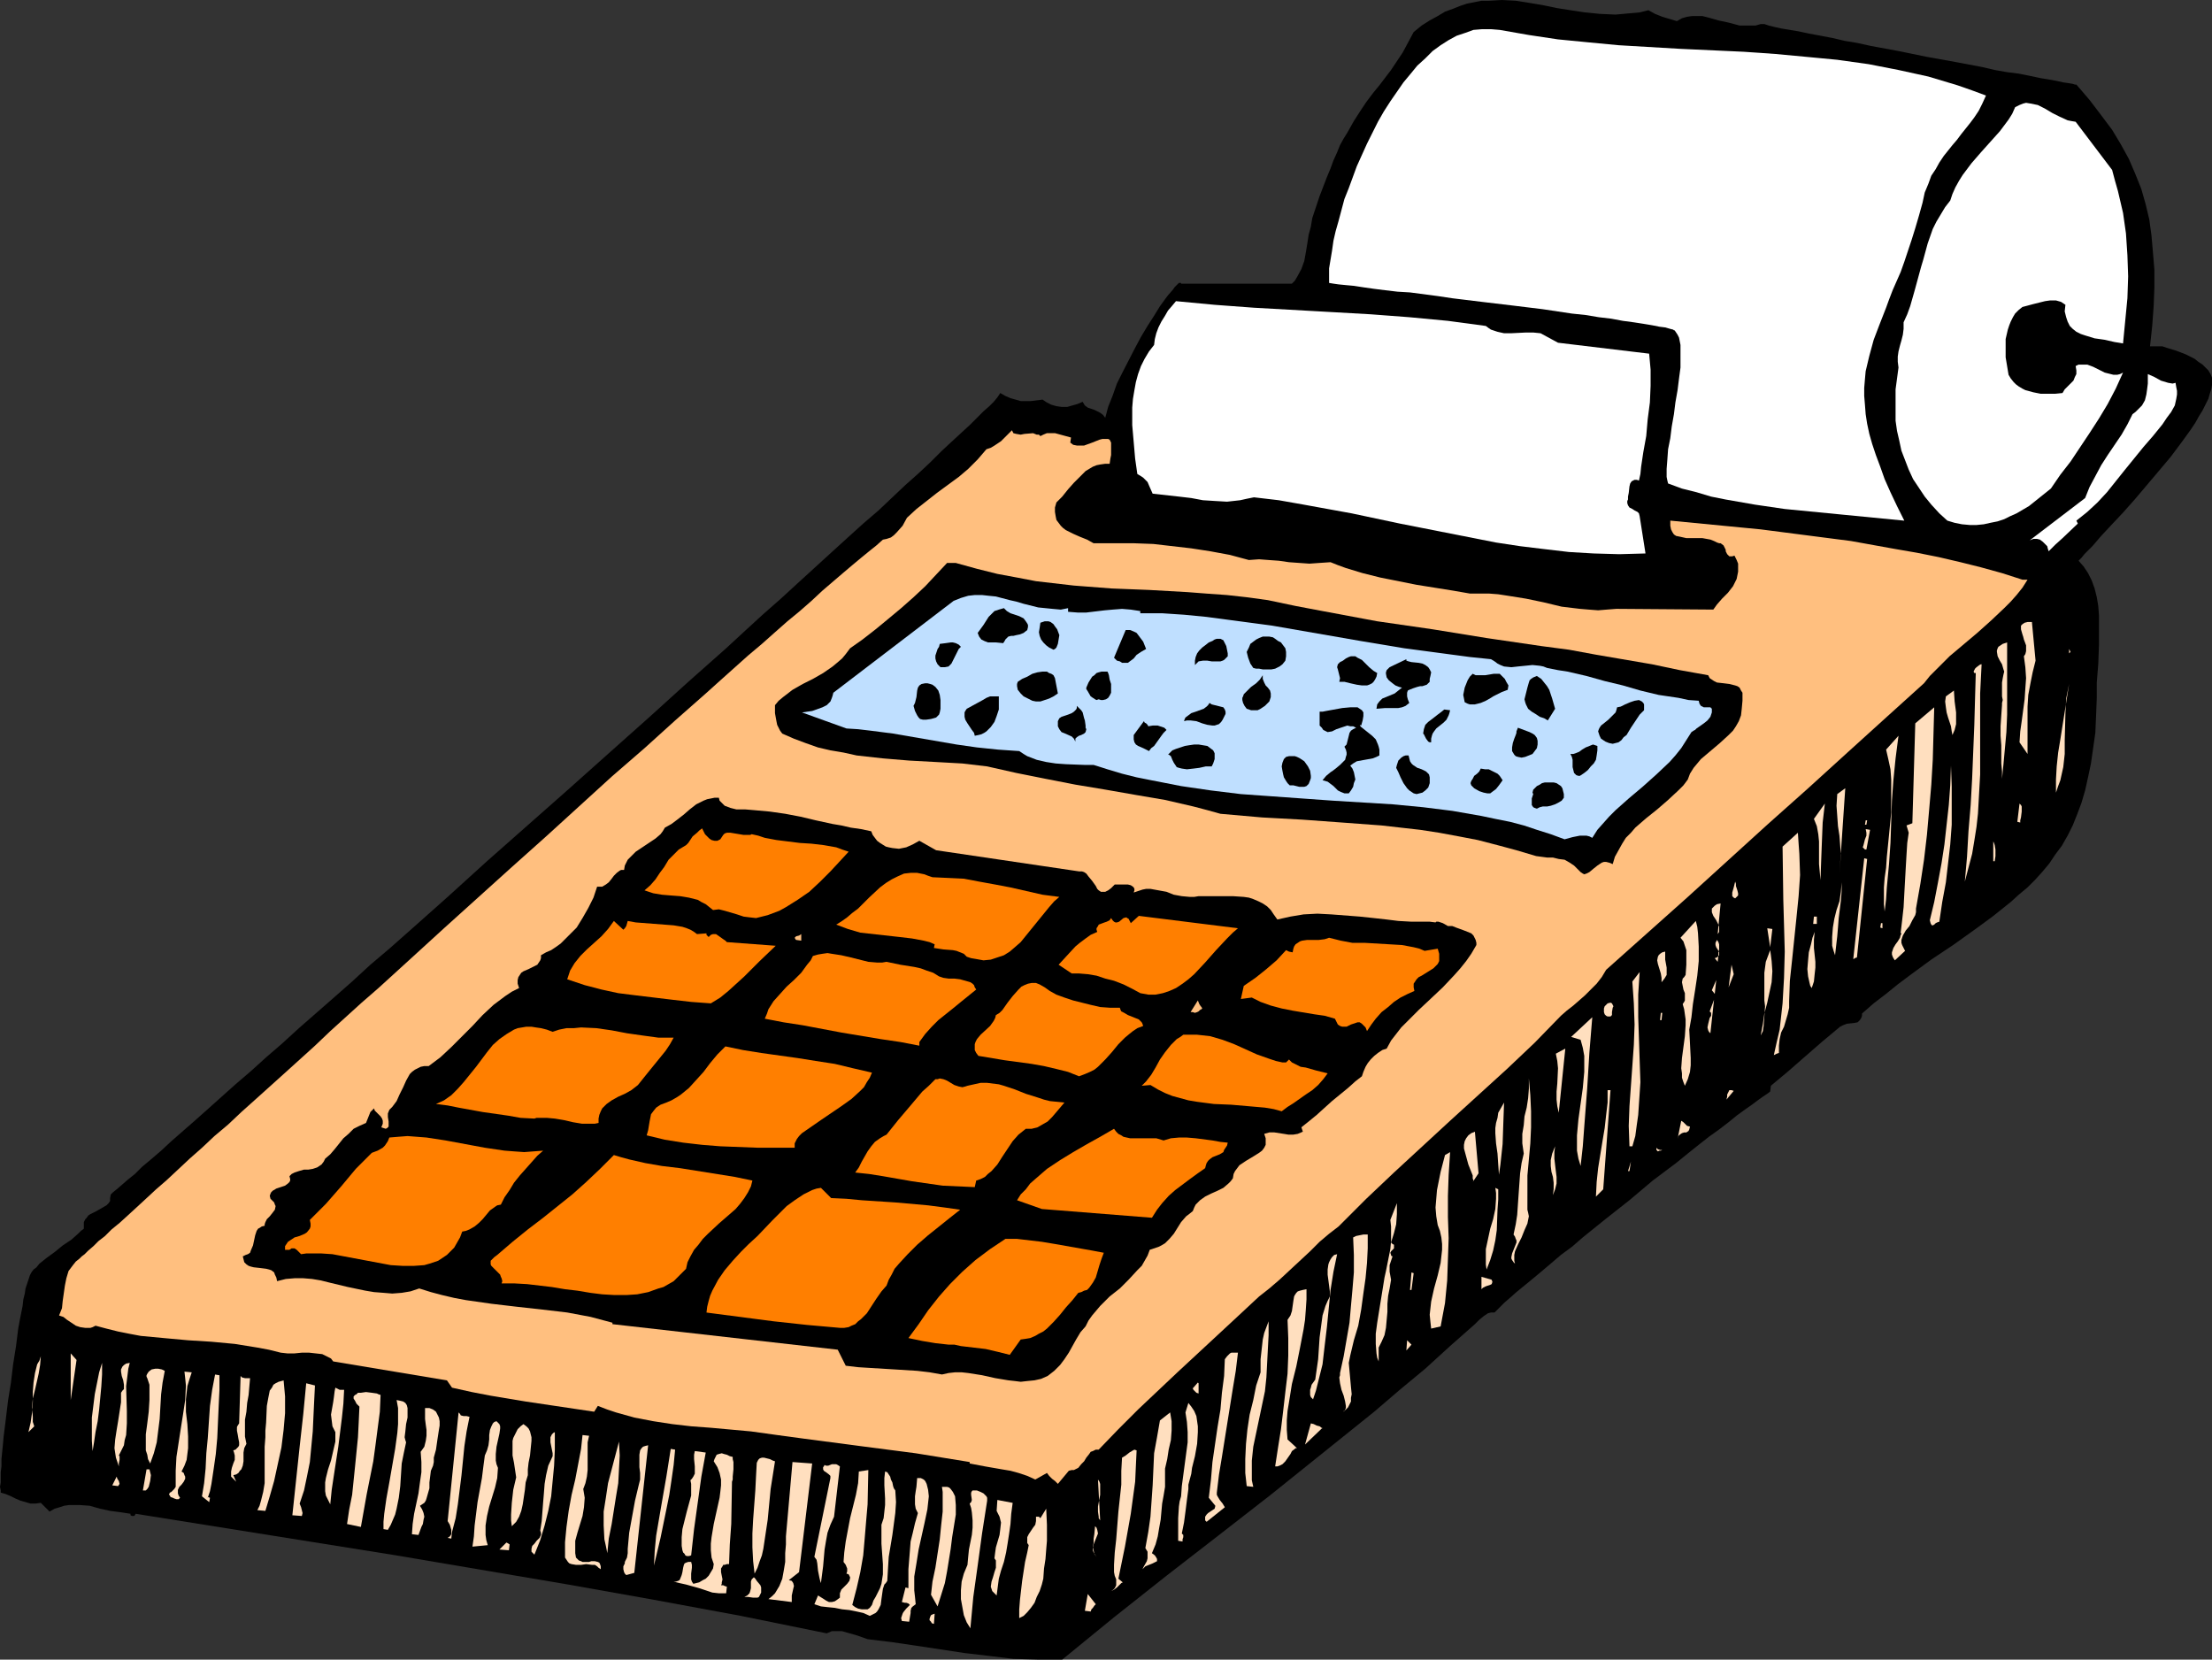
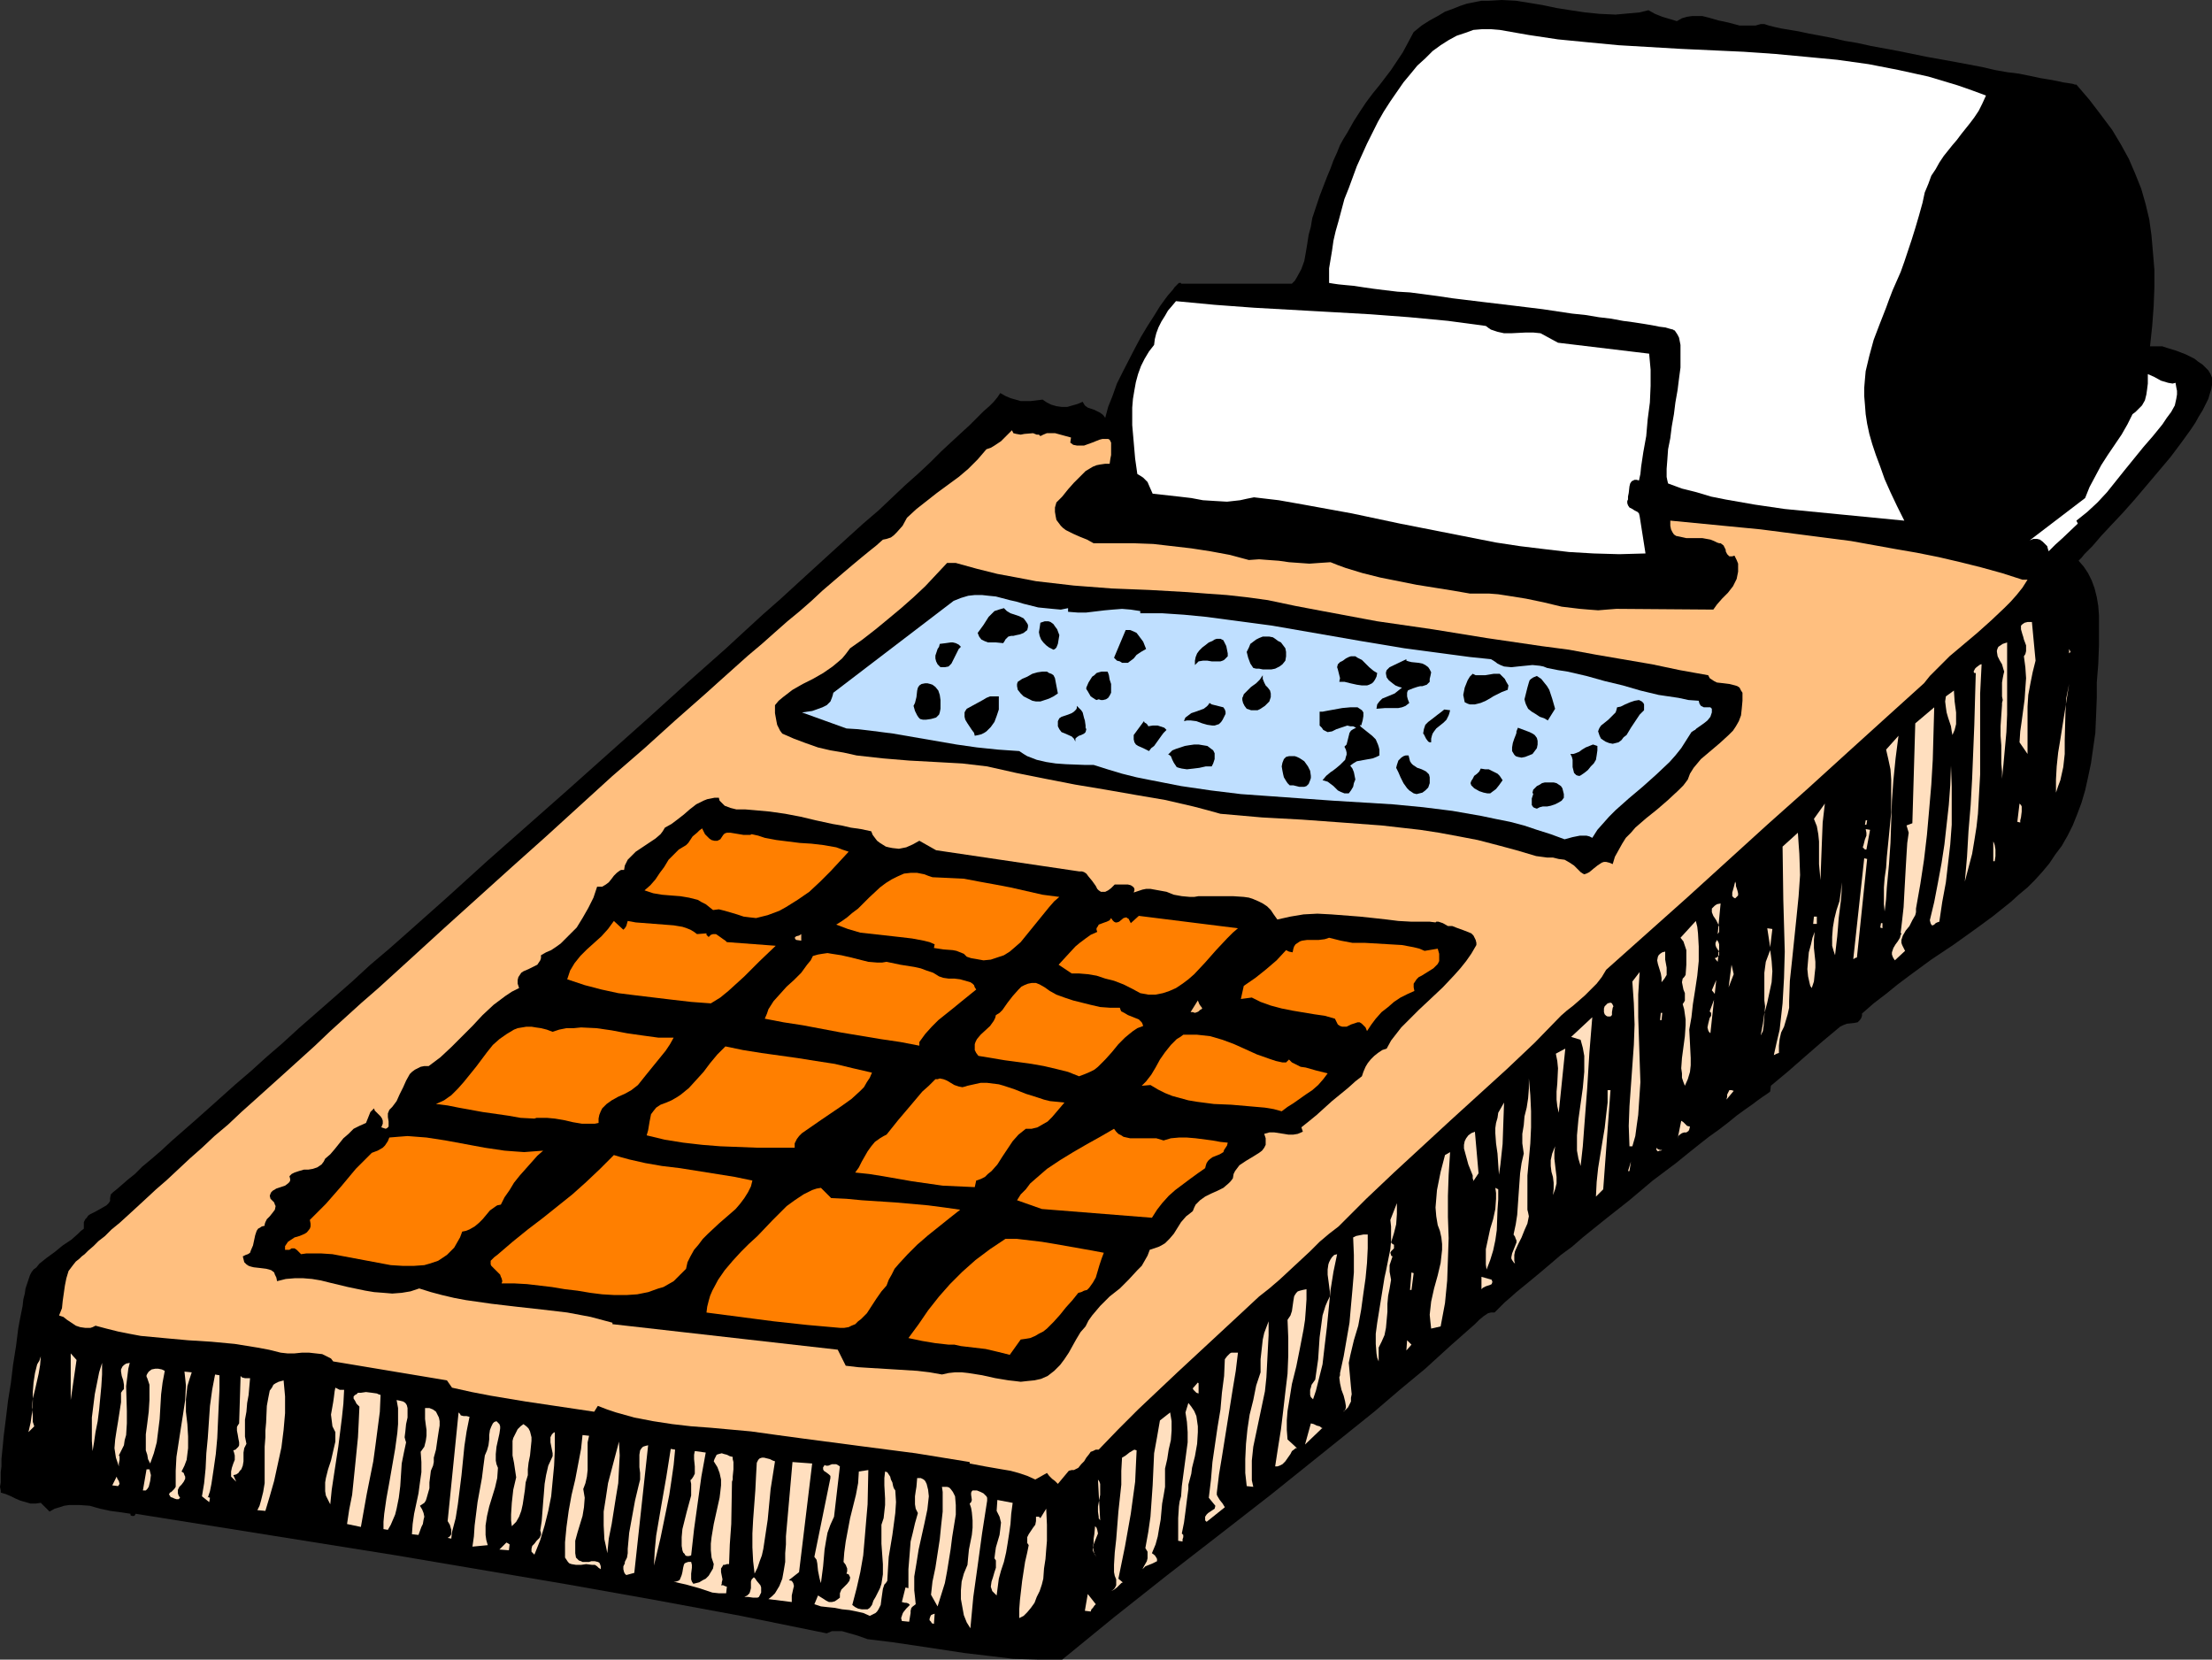
<svg xmlns="http://www.w3.org/2000/svg" xmlns:ns1="http://sodipodi.sourceforge.net/DTD/sodipodi-0.dtd" xmlns:ns2="http://www.inkscape.org/namespaces/inkscape" version="1.0" width="129.724mm" height="97.324mm" id="svg161" ns1:docname="Calculator 4.wmf">
  <rect width="100%" height="100%" fill="#333333" stroke="none" />
  <ns1:namedview id="namedview161" pagecolor="#ffffff" bordercolor="#000000" borderopacity="0.25" ns2:showpageshadow="2" ns2:pageopacity="0.0" ns2:pagecheckerboard="0" ns2:deskcolor="#d1d1d1" ns2:document-units="mm" />
  <defs id="defs1">
    <pattern id="WMFhbasepattern" patternUnits="userSpaceOnUse" width="6" height="6" x="0" y="0" />
  </defs>
  <path style="fill:#000000;fill-opacity:1;fill-rule:evenodd;stroke:none" d="m 371.68,4.687 1.131,-0.646 1.131,-0.323 1.131,-0.162 h 1.131 1.131 l 1.293,0.323 2.262,0.646 2.262,0.485 2.424,0.646 h 1.131 1.131 1.293 l 1.131,-0.323 h 0.808 l 0.97,0.323 1.293,0.323 1.454,0.323 1.939,0.323 1.939,0.323 2.262,0.485 2.586,0.485 2.586,0.485 2.747,0.646 2.909,0.485 2.909,0.646 6.141,1.131 6.302,1.293 6.302,1.131 5.979,1.131 2.747,0.646 2.747,0.485 2.586,0.323 2.424,0.485 2.262,0.485 1.939,0.323 1.778,0.323 1.454,0.323 1.131,0.162 0.97,0.162 0.485,0.162 h 0.323 l 2.909,3.394 2.586,3.394 2.424,3.232 1.939,3.232 1.778,3.232 1.454,3.394 1.293,3.232 0.97,3.394 0.808,3.394 0.485,3.556 0.323,3.717 0.323,3.879 v 3.879 l -0.162,4.202 -0.323,4.364 -0.485,4.525 h 0.97 0.808 0.97 l 0.97,0.323 2.101,0.646 2.101,0.808 1.939,0.97 0.808,0.646 0.97,0.646 0.646,0.646 0.646,0.646 0.485,0.808 0.323,0.808 v 0.646 0.97 l -0.162,0.97 -0.323,0.97 -0.323,1.131 -0.646,1.293 -0.646,1.293 -0.808,1.293 -0.808,1.455 -0.97,1.455 -2.101,2.909 -2.424,3.232 -2.586,3.071 -5.333,6.303 -2.586,2.909 -2.586,2.747 -2.262,2.424 -0.97,1.131 -0.97,1.131 -0.97,0.97 -0.808,0.808 -0.646,0.808 -0.646,0.646 1.131,1.293 0.97,1.455 0.808,1.616 0.646,1.778 0.485,1.939 0.323,1.939 0.162,2.101 v 2.263 4.364 l -0.162,4.202 -0.323,4.04 v 1.778 1.616 l -0.162,4.04 -0.162,3.717 -0.485,3.394 -0.485,3.394 -0.646,3.071 -0.646,2.909 -0.808,2.747 -0.97,2.586 -0.97,2.424 -1.131,2.263 -1.293,2.263 -1.454,1.939 -1.293,1.939 -1.616,1.939 -1.616,1.778 -1.616,1.616 -1.939,1.616 -1.778,1.616 -4.04,3.232 -4.202,3.071 -4.525,3.232 -2.424,1.616 -2.424,1.616 -2.424,1.778 -2.424,1.778 -2.586,1.939 -2.586,2.101 -2.747,2.101 -2.586,2.263 v 0.485 l -0.162,0.485 -0.323,0.485 -0.485,0.485 -0.808,0.162 -1.616,0.162 -0.808,0.323 -0.646,0.323 -3.878,3.232 -3.717,3.232 -3.878,3.394 -3.878,3.232 -0.162,1.293 -0.646,0.485 -0.97,0.646 -1.131,0.808 -1.293,0.97 -1.616,1.131 -1.778,1.293 -1.778,1.455 -2.101,1.616 -2.262,1.616 -2.262,1.778 -2.424,1.939 -2.586,2.101 -5.171,3.879 -5.171,4.364 -5.333,4.202 -5.01,4.04 -2.424,2.101 -2.424,1.778 -2.262,1.939 -2.101,1.778 -1.939,1.616 -1.778,1.455 -1.778,1.455 -1.454,1.293 -1.131,0.97 -0.97,0.97 -0.808,0.808 -0.485,0.485 h -0.808 l -0.646,0.162 -0.485,0.323 -0.485,0.323 -0.97,0.808 -0.97,0.97 -5.494,4.848 -5.494,5.01 -5.656,4.687 -5.656,4.848 -11.474,9.212 -11.474,9.212 -11.635,9.05 -11.474,8.889 -11.635,9.212 -11.474,9.374 h -5.333 l -5.494,-0.162 -5.333,-0.646 -5.494,-0.646 -10.666,-1.616 -5.494,-0.808 -5.333,-0.646 -2.262,-0.808 -2.262,-0.646 -1.131,-0.323 h -1.131 -1.131 l -1.131,0.485 -19.069,-3.879 -19.23,-3.556 -19.069,-3.394 -19.069,-3.232 -19.069,-3.232 -19.23,-3.071 -38.461,-6.141 -0.162,0.323 -0.162,0.162 h -0.485 l -0.323,-0.162 v -0.162 -0.162 l -2.101,-0.323 -2.424,-0.323 -2.262,-0.485 -2.262,-0.646 -2.262,-0.162 h -2.262 l -1.131,0.162 -0.97,0.323 -1.131,0.323 -1.131,0.646 -1.939,-1.939 -1.131,0.162 H 6.787 l -1.131,-0.323 -1.131,-0.323 -1.131,-0.485 -0.97,-0.485 -1.131,-0.485 -1.131,-0.323 v -0.485 L 0,329.535 l 0.162,-0.97 v -0.97 -1.293 l 0.162,-1.293 v -1.616 l 0.162,-1.616 0.162,-1.616 0.162,-1.778 0.485,-3.879 0.485,-4.04 0.646,-4.04 0.485,-4.04 0.646,-4.04 0.485,-3.879 0.323,-1.778 0.323,-1.616 0.323,-1.616 L 5.171,288 l 0.323,-1.293 0.162,-1.131 0.323,-0.97 0.323,-0.97 0.162,-0.485 0.162,-0.485 0.323,-0.646 0.485,-0.646 0.646,-0.485 0.646,-0.808 1.616,-1.293 1.778,-1.293 1.778,-1.455 1.939,-1.293 1.454,-1.293 0.646,-0.646 0.646,-0.485 v -0.808 -0.646 l 0.323,-0.646 0.323,-0.323 0.323,-0.485 0.485,-0.323 1.293,-0.646 1.131,-0.646 1.131,-0.646 0.485,-0.485 0.323,-0.485 v -0.646 l 0.162,-0.808 0.485,-0.485 0.808,-0.646 1.131,-0.97 1.293,-1.131 1.616,-1.293 1.616,-1.616 1.939,-1.616 2.262,-1.939 2.262,-2.101 2.586,-2.263 2.586,-2.263 2.909,-2.586 3.07,-2.747 3.07,-2.747 3.394,-2.909 3.394,-3.071 3.555,-3.071 3.717,-3.394 3.878,-3.394 3.878,-3.394 4.04,-3.556 4.04,-3.717 4.202,-3.556 4.202,-3.717 8.726,-7.758 8.726,-7.919 17.938,-15.838 9.05,-8.081 8.888,-7.919 8.565,-7.758 8.565,-7.596 4.202,-3.879 3.878,-3.556 4.04,-3.556 3.878,-3.556 3.717,-3.394 3.717,-3.394 3.555,-3.232 3.394,-3.071 3.394,-2.909 3.07,-2.909 2.909,-2.747 2.909,-2.586 2.586,-2.424 2.424,-2.424 2.262,-2.101 2.101,-1.939 1.939,-1.778 1.616,-1.616 1.454,-1.455 1.293,-1.131 0.97,-0.97 0.808,-0.97 0.323,-0.485 0.323,-0.485 1.131,0.646 1.131,0.485 1.131,0.323 1.131,0.323 h 1.131 1.131 l 1.293,-0.162 1.293,-0.162 0.97,0.646 0.97,0.485 1.131,0.323 1.131,0.162 h 1.293 l 1.131,-0.323 1.131,-0.323 1.131,-0.485 0.485,0.808 0.646,0.485 1.454,0.485 0.646,0.323 0.646,0.323 0.646,0.485 0.485,0.646 0.646,-2.424 0.97,-2.424 0.97,-2.747 1.293,-2.586 2.747,-5.333 1.293,-2.424 1.454,-2.424 1.454,-2.263 1.293,-2.101 1.293,-1.778 0.485,-0.646 1.131,-1.293 0.323,-0.485 0.485,-0.485 0.323,-0.323 0.162,-0.162 h 0.323 0.162 v 0.162 h 24.563 l 0.646,-0.646 0.485,-0.808 0.97,-1.778 0.646,-1.778 0.323,-1.778 0.323,-1.939 0.323,-2.101 0.485,-1.778 0.323,-1.939 0.808,-2.424 0.808,-2.424 0.808,-2.101 0.808,-2.101 0.808,-1.939 0.646,-1.778 0.808,-1.778 0.646,-1.616 0.808,-1.455 0.808,-1.293 1.454,-2.586 1.454,-2.263 1.293,-1.939 1.454,-1.939 1.454,-1.778 2.586,-3.394 1.293,-1.939 1.293,-1.939 1.131,-2.101 1.293,-2.424 1.778,-1.455 1.778,-1.131 1.778,-0.97 1.616,-0.97 1.778,-0.646 1.616,-0.646 1.454,-0.485 1.616,-0.323 1.616,-0.323 h 1.616 L 332.896,0 l 3.07,0.162 3.07,0.485 2.909,0.485 3.07,0.646 3.07,0.485 3.232,0.485 3.232,0.323 3.555,0.162 1.778,-0.162 1.778,-0.162 1.778,-0.162 1.939,-0.485 1.454,0.808 1.616,0.646 z" id="path1" />
  <path style="fill:#ffffff;fill-opacity:1;fill-rule:evenodd;stroke:none" d="m 440.198,21.172 -0.808,1.778 -0.808,1.616 -0.97,1.455 -0.97,1.293 -1.939,2.424 -0.97,1.293 -0.97,1.131 -1.939,2.424 -0.97,1.455 -0.808,1.455 -0.97,1.455 -0.646,1.778 -0.808,1.939 -0.485,2.263 -0.808,2.909 -0.808,2.747 -0.808,2.586 -0.808,2.424 -0.808,2.424 -0.808,2.263 -1.778,4.04 -0.808,2.101 -0.646,1.778 -1.454,3.717 -1.293,3.394 -0.97,3.556 -0.808,3.394 -0.162,1.778 -0.162,1.939 v 1.778 l 0.162,1.939 0.162,2.101 0.323,2.101 0.485,2.263 0.646,2.263 0.808,2.424 0.97,2.586 0.97,2.747 1.293,2.909 1.454,3.071 1.616,3.232 -6.626,-0.646 -6.626,-0.646 -13.251,-1.293 -6.626,-0.97 -6.464,-1.131 -3.232,-0.646 -3.232,-0.97 -3.232,-0.808 -3.07,-1.131 -0.162,-0.646 -0.162,-0.808 v -1.778 l 0.162,-2.101 0.162,-2.263 0.485,-2.424 0.323,-2.586 0.485,-2.747 0.323,-2.586 0.485,-2.747 0.323,-2.586 0.323,-2.424 v -2.263 -1.939 -0.808 l -0.162,-0.808 -0.162,-0.808 -0.323,-0.646 -0.323,-0.485 -0.323,-0.485 h -0.162 l -0.162,-0.162 -0.646,-0.162 -1.131,-0.323 -1.293,-0.162 -1.616,-0.323 -1.939,-0.323 -2.101,-0.323 -2.424,-0.323 -2.586,-0.485 -2.747,-0.323 -2.909,-0.485 -3.07,-0.323 -6.464,-0.97 -6.626,-0.808 -6.787,-0.808 -6.626,-0.808 -3.232,-0.485 -6.141,-0.808 -2.747,-0.162 -2.747,-0.323 L 304.454,64 l -2.262,-0.323 -2.101,-0.323 -1.778,-0.162 -1.616,-0.162 -1.131,-0.162 -0.97,-0.162 v -1.455 -1.778 l 0.323,-1.939 0.323,-1.939 0.323,-2.263 0.485,-2.101 0.646,-2.263 0.646,-2.424 0.646,-2.424 0.97,-2.424 1.778,-4.848 2.262,-5.01 2.424,-4.848 1.293,-2.263 1.454,-2.263 1.454,-2.101 1.454,-2.101 1.616,-1.939 1.454,-1.778 1.778,-1.616 1.616,-1.616 1.778,-1.293 1.778,-1.131 1.778,-0.97 1.939,-0.646 1.778,-0.646 1.939,-0.162 h 1.939 l 1.939,0.162 6.464,1.131 6.464,0.97 6.626,0.646 6.787,0.646 13.736,0.808 14.059,0.646 6.949,0.485 6.949,0.646 6.787,0.646 6.949,0.97 6.626,1.293 6.626,1.455 3.232,0.97 3.232,0.97 3.232,1.131 z" id="path2" />
-   <path style="fill:#ffffff;fill-opacity:1;fill-rule:evenodd;stroke:none" d="m 468.155,37.657 0.646,2.424 0.646,2.263 1.131,4.848 0.646,4.525 0.323,4.848 0.162,4.687 -0.162,4.848 -0.485,5.01 -0.485,5.01 -0.97,-0.162 -0.97,-0.162 -2.101,-0.485 -2.262,-0.323 -2.101,-0.646 -0.97,-0.323 -0.97,-0.485 -0.808,-0.646 -0.646,-0.646 -0.485,-0.97 -0.323,-0.97 -0.323,-1.293 0.162,-1.455 -0.485,-0.323 -0.485,-0.323 -1.131,-0.323 h -1.293 l -1.131,0.162 -2.586,0.646 -2.424,0.646 -0.808,0.646 -0.808,0.808 -0.485,0.808 -0.485,0.97 -0.323,0.808 -0.323,0.97 -0.485,2.101 v 1.939 2.101 l 0.323,1.939 0.323,1.939 0.485,0.808 0.646,0.808 0.485,0.485 0.646,0.485 0.808,0.485 0.646,0.323 1.778,0.485 1.616,0.323 h 1.616 1.616 l 1.616,-0.162 0.485,-0.808 0.646,-0.646 1.293,-1.293 0.323,-0.808 0.323,-0.646 V 82.101 l -0.162,-0.97 0.646,-0.323 h 0.646 0.646 0.646 l 1.293,0.485 1.293,0.646 1.293,0.646 1.293,0.323 0.646,0.162 h 0.808 l 0.646,-0.162 0.646,-0.323 -1.616,3.556 -1.778,3.394 -1.939,3.232 L 463.145,96 l -4.202,6.303 -2.262,2.909 -2.101,3.071 -2.424,1.939 -2.424,1.939 -2.747,1.616 -1.454,0.646 -1.293,0.646 -1.454,0.485 -1.616,0.323 -1.454,0.323 -1.616,0.162 h -1.454 l -1.778,-0.162 -1.616,-0.323 -1.616,-0.485 -1.778,-1.616 -1.778,-1.939 -1.454,-1.778 -1.293,-1.939 -1.293,-1.939 -0.97,-2.101 -0.808,-2.101 -0.808,-2.101 -0.485,-2.263 -0.485,-2.101 -0.323,-2.263 V 90.828 88.566 86.303 l 0.323,-2.424 0.323,-2.424 -0.162,-1.293 v -1.131 l 0.162,-1.131 0.323,-1.293 0.323,-1.131 0.323,-1.293 0.162,-1.293 v -1.455 l 0.808,-1.778 0.646,-1.778 0.97,-3.394 0.97,-3.556 0.485,-1.778 0.485,-1.616 0.97,-3.556 1.131,-3.232 0.808,-1.616 0.97,-1.616 0.97,-1.616 1.131,-1.455 0.485,-1.455 0.646,-1.455 0.808,-1.455 0.808,-1.293 1.939,-2.586 2.101,-2.424 4.202,-4.687 1.939,-2.586 0.808,-1.293 0.646,-1.455 0.97,-0.485 0.808,-0.323 0.646,-0.162 0.97,0.162 0.808,0.162 0.808,0.162 1.616,0.808 1.616,0.97 1.616,0.808 1.778,0.808 0.808,0.162 0.97,0.162 z" id="path3" />
  <path style="fill:#ffffff;fill-opacity:1;fill-rule:evenodd;stroke:none" d="m 482.214,84.848 0.162,0.97 0.162,0.808 v 0.808 l -0.162,0.97 -0.323,1.455 -0.808,1.455 -0.97,1.293 -0.97,1.455 -2.101,2.586 -2.101,2.424 -2.101,2.586 -2.101,2.586 -1.939,2.424 -1.939,2.424 -2.101,2.263 -2.262,2.101 -2.424,1.939 0.323,0.646 -3.394,3.232 -1.616,1.455 -1.454,1.455 -0.162,-0.485 -0.162,-0.646 -0.485,-0.485 -0.485,-0.485 -0.646,-0.485 -0.646,-0.162 h -0.808 l -0.808,0.323 12.282,-9.374 0.97,-2.424 1.293,-2.424 1.293,-2.424 1.454,-2.263 3.07,-4.525 1.293,-2.263 1.131,-2.263 0.646,-0.485 0.485,-0.485 0.97,-0.97 0.646,-1.131 0.323,-1.293 0.162,-1.131 0.162,-1.293 v -2.101 l 1.454,0.646 1.454,0.808 1.616,0.485 0.97,0.162 z" id="path4" />
  <path style="fill:#ffffff;fill-opacity:1;fill-rule:evenodd;stroke:none" d="m 341.46,73.859 3.878,2.101 20.2,2.424 0.323,3.556 v 3.556 l -0.162,3.717 -0.485,3.717 -0.323,3.717 -0.646,3.556 -0.485,3.232 -0.162,1.616 -0.323,1.455 -0.485,-0.162 h -0.485 l -0.323,0.162 -0.323,0.162 -0.323,0.485 -0.162,0.646 -0.162,1.455 -0.162,0.808 v 0.646 l -0.162,0.323 v 0.485 l 0.162,0.485 0.323,0.485 0.646,0.323 0.485,0.323 0.646,0.323 0.323,0.323 0.162,0.646 1.293,8.242 -5.818,0.162 -5.656,-0.162 -5.494,-0.323 -5.494,-0.646 -5.333,-0.646 -5.333,-0.808 -10.666,-2.101 -10.666,-2.101 -10.666,-2.263 -5.333,-0.97 -5.333,-0.97 -5.494,-0.97 -5.494,-0.646 -1.616,0.323 -1.454,0.323 -1.454,0.162 -1.454,0.162 -2.747,-0.162 -2.586,-0.162 -2.586,-0.485 -2.747,-0.323 -2.909,-0.323 -2.909,-0.323 -0.646,-1.455 -0.485,-1.131 -0.485,-0.485 -0.485,-0.485 -0.485,-0.323 -0.808,-0.485 -0.485,-3.394 -0.323,-3.717 -0.323,-3.717 v -3.879 l 0.162,-1.939 0.323,-1.939 0.323,-1.778 0.485,-1.778 0.646,-1.778 0.808,-1.616 0.97,-1.616 1.131,-1.455 0.162,-1.293 0.323,-1.293 0.485,-1.293 0.646,-1.293 0.808,-1.293 0.646,-1.131 0.97,-1.131 0.808,-0.97 8.565,0.808 8.726,0.646 17.291,0.97 8.565,0.485 8.565,0.646 8.565,0.808 8.403,1.131 0.646,0.485 0.485,0.323 1.454,0.485 1.454,0.323 h 1.616 l 3.232,-0.162 h 1.616 z" id="path5" />
  <path style="fill:#ffbf7f;fill-opacity:1;fill-rule:evenodd;stroke:none" d="m 245.955,102.788 h -0.97 l -1.131,0.162 -0.808,0.162 -0.808,0.323 -0.808,0.485 -0.808,0.485 -1.293,1.293 -1.293,1.293 -1.293,1.455 -1.293,1.616 -1.293,1.293 -0.323,1.131 v 0.97 l 0.162,0.97 0.162,0.808 0.485,0.646 0.485,0.646 0.485,0.485 0.646,0.485 1.616,0.808 1.454,0.646 1.616,0.646 1.454,0.808 h 4.525 4.363 l 4.363,0.162 4.202,0.485 4.202,0.485 4.202,0.646 4.363,0.808 4.202,1.131 2.262,-0.162 2.101,0.162 2.262,0.162 2.262,0.323 2.262,0.162 2.262,0.162 2.262,-0.162 2.424,-0.162 1.616,0.646 1.778,0.646 3.717,1.131 3.878,0.97 4.04,0.808 4.04,0.808 4.04,0.646 4.04,0.646 3.717,0.646 h 2.101 2.101 l 2.101,0.162 2.101,0.323 4.04,0.646 3.878,0.808 4.04,0.97 4.04,0.485 1.939,0.162 2.101,0.162 1.939,-0.162 2.101,-0.162 21.493,0.162 0.808,-1.131 1.131,-1.293 1.293,-1.293 1.131,-1.455 0.808,-1.616 0.162,-0.808 0.162,-0.808 v -0.808 -0.97 l -0.323,-0.808 -0.485,-0.97 -0.485,0.162 h -0.323 -0.323 l -0.162,-0.162 -0.323,-0.323 -0.323,-0.646 v -0.323 l -0.162,-0.323 -0.323,-0.646 -0.646,-0.485 h -0.323 l -0.485,-0.162 -0.646,-0.323 -0.808,-0.323 -1.778,-0.323 h -3.555 l -1.454,-0.323 -0.808,-0.162 -0.485,-0.323 -0.323,-0.485 -0.323,-0.646 -0.162,-0.808 v -1.131 l 20.038,1.939 10.019,1.293 10.019,1.293 9.858,1.778 4.686,0.808 4.848,0.97 4.848,1.131 4.525,1.131 4.686,1.293 4.525,1.455 h 1.131 l -1.131,1.778 -1.293,1.616 -1.293,1.455 -1.454,1.455 -2.909,2.747 -3.07,2.747 -6.141,5.172 -2.909,2.909 -1.454,1.455 -1.293,1.616 -8.403,7.596 -8.565,7.758 -8.888,8.081 -8.888,7.919 -17.776,16.162 -17.938,16 -0.97,1.616 -1.131,1.455 -1.293,1.293 -1.293,1.293 -2.586,2.263 -1.454,1.131 -1.293,1.131 -5.818,5.98 -6.141,5.818 -12.605,11.475 -12.443,11.475 -6.141,5.818 -6.141,6.141 -2.101,1.616 -2.101,1.778 -2.101,2.101 -2.262,2.101 -2.262,2.101 -2.262,2.101 -2.262,1.939 -2.262,1.778 -4.686,4.364 -4.525,4.202 -8.888,8.242 -8.726,8.242 -4.363,4.364 -4.363,4.525 h -0.646 l -0.646,0.323 -0.485,0.162 -0.323,0.485 -0.646,0.808 -0.485,0.808 -0.646,0.646 -0.646,0.808 -0.323,0.162 -0.646,0.323 h -0.485 l -0.646,0.162 -2.424,2.909 -0.646,-0.646 -0.646,-0.485 -0.646,-0.646 -0.485,-0.646 -2.586,1.455 -1.778,-0.808 -1.939,-0.646 -1.778,-0.485 -1.939,-0.323 -3.717,-0.646 -3.394,-0.646 v -0.323 l -5.979,-0.97 -5.979,-0.97 -12.443,-1.616 -12.282,-1.616 -5.979,-0.808 -5.818,-0.808 -8.888,-0.808 -4.363,-0.323 -4.202,-0.485 -4.202,-0.646 -4.202,-0.808 -4.04,-1.131 -1.939,-0.646 -2.101,-0.808 -0.808,1.293 -7.595,-1.131 -7.595,-1.131 -3.878,-0.646 -3.878,-0.646 -4.202,-0.808 -4.363,-0.97 -1.131,-1.616 -25.21,-4.202 -0.485,-0.646 -0.646,-0.323 -0.646,-0.323 -0.646,-0.323 -1.454,-0.162 -1.454,-0.162 h -1.616 l -1.616,0.162 h -1.616 l -1.454,-0.162 -2.586,-0.646 -2.586,-0.485 -5.01,-0.808 -5.171,-0.485 -5.171,-0.323 -5.333,-0.485 -5.171,-0.485 -2.586,-0.485 -2.424,-0.485 -2.586,-0.646 -2.424,-0.646 -0.646,0.323 -0.485,0.162 h -0.646 -0.485 l -1.131,-0.162 -0.97,-0.323 -0.97,-0.646 -0.97,-0.646 -0.808,-0.646 -0.97,-0.323 0.646,-1.616 0.162,-1.616 0.485,-3.394 0.323,-1.616 0.485,-1.616 0.485,-0.646 0.485,-0.646 0.646,-0.808 0.808,-0.646 0.485,-0.485 0.646,-0.485 0.808,-0.808 1.131,-0.97 1.131,-1.131 1.454,-1.131 1.454,-1.455 1.778,-1.455 1.778,-1.616 1.939,-1.778 2.101,-1.939 2.262,-2.101 2.424,-2.101 2.424,-2.263 2.586,-2.424 2.747,-2.424 2.747,-2.586 3.07,-2.586 2.909,-2.747 3.07,-2.747 3.232,-2.909 3.232,-2.909 6.787,-6.141 3.394,-3.232 6.949,-6.303 3.717,-3.232 7.272,-6.626 7.434,-6.788 14.867,-13.414 7.595,-6.788 7.272,-6.626 7.272,-6.626 7.272,-6.303 6.787,-6.141 6.787,-5.98 3.232,-2.909 3.07,-2.747 3.07,-2.747 3.07,-2.586 2.909,-2.586 2.747,-2.424 2.747,-2.263 2.586,-2.263 2.424,-2.263 2.262,-1.939 2.262,-1.939 2.101,-1.778 1.939,-1.616 1.778,-1.455 1.616,-1.293 1.454,-1.293 0.808,-0.162 0.97,-0.323 0.646,-0.485 0.646,-0.646 1.293,-1.455 0.97,-1.778 2.101,-1.939 2.262,-1.778 2.262,-1.778 4.848,-3.556 2.101,-1.778 2.101,-2.101 0.97,-1.131 0.97,-1.131 0.97,-0.323 0.808,-0.485 1.454,-0.97 1.293,-1.293 1.131,-1.131 0.162,0.323 0.162,0.323 0.646,0.162 0.97,0.162 0.808,-0.162 1.939,-0.162 0.808,0.323 h 0.485 l 0.323,0.323 0.646,-0.323 L 232.057,96 h 0.97 0.808 l 1.778,0.485 1.778,0.485 -0.162,1.131 0.646,0.485 0.808,0.162 h 0.808 0.808 l 1.778,-0.646 0.808,-0.323 0.808,-0.323 0.646,-0.162 h 0.646 0.646 l 0.323,0.162 0.323,0.646 v 0.323 0.97 0.646 0.808 l -0.162,0.808 z" id="path6" />
  <path style="fill:#ffdfbf;fill-opacity:1;fill-rule:evenodd;stroke:none" d="m 455.065,133.172 0.97,3.556 z" id="path7" />
  <path style="fill:#ffdfbf;fill-opacity:1;fill-rule:evenodd;stroke:none" d="m 451.187,146.424 -0.646,2.586 -0.485,2.424 -0.485,2.586 -0.162,2.586 v 5.172 5.333 l -1.778,-2.586 0.162,-2.424 0.323,-2.263 0.323,-2.424 0.323,-2.424 0.162,-2.424 0.162,-2.263 -0.162,-2.424 -0.323,-2.424 0.323,-0.485 0.162,-0.646 v -0.646 -0.646 l -0.485,-1.293 -0.162,-0.646 -0.162,-0.485 -0.323,-1.131 v -0.485 -0.323 l 0.323,-0.323 0.485,-0.323 0.646,-0.162 h 0.97 z" id="path8" />
  <path style="fill:#ffdfbf;fill-opacity:1;fill-rule:evenodd;stroke:none" d="m 443.753,172.606 v -1.616 l -0.162,-1.778 v -4.04 l -0.162,-2.101 v -2.101 l 0.162,-2.424 0.162,-2.263 v -0.485 l 0.162,-0.646 -0.162,-0.808 v -0.97 -2.101 l 0.162,-0.97 0.162,-0.808 0.162,-0.646 -0.162,-0.485 -0.323,-1.131 -0.485,-0.808 -0.485,-0.97 -0.162,-0.97 v -0.323 l 0.162,-0.485 0.162,-0.323 0.485,-0.323 0.485,-0.323 0.97,-0.323 v 8.081 7.919 l -0.162,3.879 -0.323,3.556 -0.323,3.556 z" id="path9" />
  <path style="fill:#ffdfbf;fill-opacity:1;fill-rule:evenodd;stroke:none" d="m 458.943,144.485 -0.323,0.323 v -0.97 z" id="path10" />
  <path style="fill:#ffdfbf;fill-opacity:1;fill-rule:evenodd;stroke:none" d="m 439.228,147.232 -0.162,3.232 -0.162,3.232 v 6.141 11.798 l -0.323,5.818 -0.162,2.909 -0.323,2.909 -0.485,3.071 -0.485,2.909 -0.808,3.071 -0.808,3.071 0.485,-5.495 0.323,-5.657 0.485,-5.818 0.323,-5.818 0.485,-11.96 0.162,-5.818 0.162,-5.657 h -0.323 l -0.162,-0.323 0.162,-0.323 0.162,-0.323 0.323,-0.323 0.646,-0.485 0.323,-0.162 z" id="path11" />
  <path style="fill:#000000;fill-opacity:1;fill-rule:evenodd;stroke:none" d="m 281.022,133.01 6.141,1.293 5.979,1.131 12.12,2.263 12.282,1.778 11.958,1.939 12.12,1.778 6.141,0.808 6.141,1.131 12.282,2.101 6.141,1.293 6.302,1.131 0.323,0.646 0.485,0.323 0.485,0.323 0.646,0.323 1.454,0.162 1.293,0.162 1.293,0.323 0.485,0.162 0.485,0.323 0.323,0.646 0.323,0.485 v 0.808 0.97 l -0.162,1.778 -0.162,1.455 -0.485,1.293 -0.646,1.131 -0.646,0.97 -0.97,0.97 -1.939,1.778 -2.101,1.778 -2.101,1.778 -0.808,0.97 -0.808,0.97 -0.808,1.293 -0.485,1.293 -0.97,1.293 -1.131,1.131 -2.262,2.101 -2.424,2.101 -2.424,1.939 -2.424,2.101 -0.97,1.131 -1.131,1.131 -0.808,1.293 -0.808,1.455 -0.808,1.455 -0.485,1.616 -0.808,-0.323 -0.646,-0.162 h -0.485 l -0.485,0.162 -0.97,0.646 -0.808,0.646 -0.97,0.808 -0.323,0.162 -0.323,0.162 -0.485,0.162 -0.323,-0.162 -0.485,-0.323 -0.485,-0.485 -0.97,-0.97 -0.97,-0.646 -1.131,-0.646 -1.293,-0.162 -1.293,-0.323 h -1.293 l -2.424,-0.323 -4.363,-1.293 -4.202,-1.131 -4.363,-1.131 -4.202,-0.808 -4.363,-0.808 -4.202,-0.646 -8.565,-0.97 -8.726,-0.646 -8.888,-0.646 -8.888,-0.485 -9.211,-0.808 -2.909,-0.808 -3.07,-0.808 -6.302,-1.455 -6.626,-1.131 -6.464,-1.131 -6.787,-1.131 -6.626,-1.293 -6.464,-1.293 -6.464,-1.455 -5.494,-0.646 -5.818,-0.323 -5.979,-0.323 -5.818,-0.485 -5.818,-0.646 -2.909,-0.646 -2.909,-0.485 -2.747,-0.646 -2.747,-0.97 -2.586,-0.97 -2.586,-1.131 -0.485,-0.646 -0.323,-0.646 -0.323,-0.646 -0.162,-0.808 -0.323,-1.778 v -1.778 l 0.808,-0.97 0.97,-0.808 2.101,-1.616 2.262,-1.293 2.262,-1.131 2.262,-1.293 2.101,-1.455 0.97,-0.808 1.131,-0.97 0.808,-0.97 0.97,-1.293 2.747,-1.939 2.909,-2.263 2.747,-2.263 2.909,-2.424 2.747,-2.424 2.586,-2.424 2.424,-2.586 2.424,-2.586 h 1.939 l 4.686,1.293 4.525,1.131 4.363,0.808 4.202,0.808 4.202,0.485 4.202,0.485 8.403,0.646 8.242,0.323 8.565,0.485 4.202,0.323 4.525,0.323 4.363,0.485 z" id="path12" />
  <path style="fill:#ffdfbf;fill-opacity:1;fill-rule:evenodd;stroke:none" d="m 455.711,175.677 v -2.909 l 0.162,-2.909 0.323,-3.071 0.485,-2.909 0.485,-3.071 0.485,-3.071 0.97,-6.141 -0.646,3.232 -0.162,3.071 -0.162,6.141 v 3.071 l -0.323,2.909 -0.323,1.455 -0.323,1.455 -0.485,1.293 z" id="path13" />
  <path style="fill:#ffdfbf;fill-opacity:1;fill-rule:evenodd;stroke:none" d="m 432.764,162.909 -0.162,-0.808 -0.162,-1.131 -0.646,-1.939 -0.323,-1.131 -0.162,-1.131 -0.162,-1.293 0.162,-1.131 1.778,-1.293 0.162,2.424 0.323,2.424 v 1.293 1.293 l -0.323,1.293 z" id="path14" />
  <path style="fill:#bfdfff;fill-opacity:1;fill-rule:evenodd;stroke:none" d="m 330.472,146.101 0.808,0.485 0.646,0.485 0.646,0.323 0.808,0.323 1.616,0.162 1.454,-0.162 1.616,-0.162 1.616,-0.162 1.616,0.162 0.808,0.162 0.808,0.323 2.424,0.485 2.101,0.323 4.202,0.97 4.04,1.131 4.04,0.97 3.878,1.131 4.04,0.97 4.363,0.646 2.262,0.485 2.262,0.162 0.162,0.646 0.323,0.485 0.323,0.162 0.323,0.162 h 0.97 0.485 l 0.323,0.323 v 0.485 0.323 l -0.323,0.97 -0.646,0.808 -0.808,0.646 -1.616,1.131 -0.323,0.323 -0.323,0.162 -0.485,0.323 -1.131,1.778 -1.131,1.778 -1.293,1.616 -1.293,1.455 -2.909,2.747 -3.07,2.747 -3.07,2.586 -2.909,2.586 -1.454,1.455 -1.293,1.455 -1.293,1.455 -1.131,1.778 -0.646,-0.323 -0.646,-0.162 h -1.454 l -1.616,0.323 -1.778,0.485 -3.07,-1.131 -3.07,-0.97 -2.909,-0.97 -3.07,-0.808 -3.232,-0.646 -3.07,-0.646 -6.464,-1.131 -6.464,-0.808 -6.787,-0.646 -13.251,-0.808 -13.574,-0.97 -6.787,-0.485 -6.626,-0.808 -6.626,-0.97 -6.626,-1.293 -3.232,-0.646 -3.232,-0.808 -3.232,-0.97 -3.07,-0.97 h -1.939 l -4.202,-0.162 -2.262,-0.162 -2.101,-0.323 -2.101,-0.485 -2.101,-0.808 -0.808,-0.485 -0.97,-0.646 -4.686,-0.323 -4.686,-0.485 -4.525,-0.646 -4.686,-0.808 -4.686,-0.808 -4.686,-0.808 -5.01,-0.646 -2.747,-0.323 -2.586,-0.162 -9.858,-3.556 1.131,-0.162 1.131,-0.162 2.262,-0.808 0.97,-0.485 0.808,-0.808 0.323,-0.808 0.162,-0.485 0.162,-0.646 26.664,-20.364 1.616,-0.646 1.616,-0.485 1.454,-0.162 h 1.616 l 1.454,0.162 1.616,0.162 3.07,0.808 1.454,0.323 1.616,0.485 3.232,0.808 1.616,0.162 1.616,0.162 1.778,0.162 1.616,-0.323 v 0.646 0.162 l 2.101,0.162 h 1.939 l 4.04,-0.485 1.778,-0.162 2.101,-0.162 1.939,0.162 2.101,0.323 v 0.485 h 4.848 l 4.848,0.323 5.01,0.485 4.848,0.646 9.696,1.293 19.554,3.394 9.696,1.616 9.696,1.293 4.848,0.646 z" id="path15" />
  <path style="fill:#000000;fill-opacity:1;fill-rule:evenodd;stroke:none" d="m 227.694,139.636 -0.808,0.646 -0.808,0.323 -0.808,0.162 -0.646,0.162 h -0.485 l -0.646,0.162 -0.646,0.646 -0.162,0.323 -0.323,0.485 -1.616,-0.162 h -1.778 l -0.808,-0.323 -0.646,-0.323 -0.485,-0.646 -0.323,-0.808 1.293,-1.778 1.131,-1.778 0.646,-0.646 0.646,-0.646 0.97,-0.323 1.131,-0.323 0.646,0.646 0.808,0.485 0.97,0.323 0.97,0.323 0.97,0.485 0.485,0.646 0.323,0.485 0.162,0.323 v 0.485 z" id="path16" />
  <path style="fill:#000000;fill-opacity:1;fill-rule:evenodd;stroke:none" d="m 285.062,145.455 -0.162,0.97 -0.646,0.808 -0.646,0.485 -0.97,0.485 -0.808,0.162 h -0.97 -0.97 l -0.808,-0.162 h -0.646 l -0.646,-0.162 -0.323,-0.485 -0.323,-0.485 -0.485,-1.293 -0.323,-1.293 0.485,-0.97 0.323,-0.808 0.646,-0.485 0.646,-0.485 0.646,-0.323 0.808,-0.323 h 0.646 0.808 l 0.808,0.162 0.485,0.323 0.646,0.485 0.646,0.323 0.485,0.646 0.485,0.646 0.162,0.808 z" id="path17" />
  <path style="fill:#ffdfbf;fill-opacity:1;fill-rule:evenodd;stroke:none" d="m 424.684,201.374 v 0.808 l -0.162,0.646 -0.646,1.131 -0.646,1.293 -0.808,0.97 -0.646,1.131 -0.162,0.485 -0.162,0.485 v 0.646 l 0.162,0.485 0.323,0.646 0.323,0.646 -2.262,2.101 -0.323,-0.485 -0.162,-0.323 -0.162,-0.485 v -0.485 l 0.323,-0.97 0.485,-0.808 0.485,-0.646 0.485,-0.808 0.162,-0.646 0.162,-0.162 -0.162,-0.323 0.323,-2.747 0.323,-2.909 0.162,-3.071 0.162,-2.909 0.162,-2.909 0.162,-2.747 0.162,-2.586 0.323,-2.263 -0.485,-1.616 1.293,-0.485 0.646,-22.141 4.202,-3.556 -0.162,5.818 -0.162,5.818 -0.323,5.495 -0.485,5.657 -0.485,5.495 -0.646,5.495 -0.808,5.333 z" id="path18" />
  <path style="fill:#000000;fill-opacity:1;fill-rule:evenodd;stroke:none" d="m 234.805,140.768 -0.162,0.97 -0.162,0.97 -0.323,0.808 -0.323,0.323 -0.323,0.162 -0.97,-0.485 -0.646,-0.485 -0.646,-0.646 -0.485,-0.646 -0.323,-0.808 -0.162,-0.808 0.162,-0.97 0.162,-1.131 0.97,-0.323 h 0.808 l 0.485,0.162 0.646,0.485 0.323,0.485 0.485,0.646 z" id="path19" />
  <path style="fill:#000000;fill-opacity:1;fill-rule:evenodd;stroke:none" d="m 254.035,143.838 -1.131,0.646 -0.97,0.646 -0.646,0.808 -0.646,0.485 -0.646,0.485 h -0.485 -0.485 -0.323 l -0.485,-0.323 -0.646,-0.162 -0.646,-0.646 2.586,-6.141 h 0.97 l 0.808,0.323 0.646,0.323 0.485,0.646 0.485,0.646 0.485,0.646 z" id="path20" />
  <path style="fill:#000000;fill-opacity:1;fill-rule:evenodd;stroke:none" d="m 272.134,145.455 -0.323,0.323 -0.485,0.485 -0.323,0.162 -0.485,0.162 h -0.97 -0.97 l -0.97,-0.162 h -0.97 l -0.97,0.162 -0.323,0.323 -0.485,0.485 v -0.97 l 0.162,-0.808 0.323,-0.808 0.485,-0.646 0.646,-0.646 0.646,-0.485 0.808,-0.646 0.808,-0.323 0.485,-0.323 0.485,-0.162 h 0.808 l 0.646,0.323 0.323,0.646 0.323,0.646 0.162,0.808 0.162,0.808 z" id="path21" />
  <path style="fill:#000000;fill-opacity:1;fill-rule:evenodd;stroke:none" d="m 311.726,146.424 0.485,0.162 0.646,0.162 1.616,0.162 0.808,0.162 0.646,0.323 0.646,0.485 0.323,0.485 0.162,0.323 0.162,0.323 -0.162,0.808 -0.162,0.646 v 0.646 l -0.323,0.323 -0.323,0.323 -0.97,0.323 h -0.485 l -0.646,0.162 -0.97,0.323 -0.808,0.323 -0.323,0.162 -0.162,0.485 v 0.323 0.485 l 0.162,0.646 0.323,0.808 -0.808,0.646 -0.808,0.323 -0.808,0.162 h -0.97 -1.939 l -1.939,0.162 0.162,-0.97 0.485,-0.646 0.646,-0.646 0.808,-0.323 1.939,-0.808 0.808,-0.646 0.808,-0.646 -0.646,-0.162 -0.808,-0.323 -0.646,-0.485 -0.808,-0.646 -0.485,-0.646 -0.162,-0.808 v -0.323 l 0.162,-0.485 0.323,-0.323 0.323,-0.323 3.717,-1.778 z" id="path22" />
  <path style="fill:#000000;fill-opacity:1;fill-rule:evenodd;stroke:none" d="m 305.262,149.172 -0.162,0.808 -0.323,0.646 -0.323,0.485 -0.323,0.323 -0.646,0.323 -0.485,0.162 h -1.131 l -1.131,-0.162 -1.454,-0.323 -1.293,-0.323 h -1.131 l 0.162,-0.808 -0.323,-1.293 -0.162,-0.646 -0.162,-0.485 0.162,-0.646 0.485,-0.485 0.323,-0.162 0.323,-0.162 0.646,-0.485 0.646,-0.323 0.485,-0.162 h 0.485 0.485 l 0.485,0.323 0.97,0.485 0.808,0.808 0.485,0.485 0.323,0.323 0.97,0.808 z" id="path23" />
  <path style="fill:#000000;fill-opacity:1;fill-rule:evenodd;stroke:none" d="m 334.188,152.889 -1.293,0.485 -1.293,0.646 -0.646,0.323 -0.485,0.323 -1.131,0.646 -1.131,0.485 -1.293,0.323 h -1.131 l -0.485,-0.162 -0.646,-0.323 -0.162,-0.808 -0.162,-0.808 0.162,-0.808 0.162,-0.808 0.323,-0.808 0.323,-0.808 0.485,-0.808 0.646,-0.646 0.646,0.323 h 0.808 1.293 l 0.97,-0.162 0.97,-0.162 h 0.808 0.485 l 0.323,0.323 0.323,0.323 0.485,0.485 0.323,0.646 0.485,0.808 z" id="path24" />
  <path style="fill:#000000;fill-opacity:1;fill-rule:evenodd;stroke:none" d="m 344.692,157.091 -1.616,2.586 -0.808,-0.485 -0.97,-0.323 -0.97,-0.646 -0.808,-0.485 -0.808,-0.646 -0.485,-0.97 -0.162,-0.485 -0.162,-0.646 0.162,-0.646 0.162,-0.646 0.162,-0.646 0.162,-0.646 0.323,-1.131 0.162,-0.485 0.323,-0.323 0.485,-0.323 0.808,-0.323 0.97,0.646 0.646,0.808 0.646,0.808 0.485,0.808 0.646,1.939 0.323,1.131 z" id="path25" />
  <path style="fill:#000000;fill-opacity:1;fill-rule:evenodd;stroke:none" d="m 364.408,157.414 -0.485,0.485 -0.485,0.485 -0.97,1.455 -0.97,1.455 -0.97,1.616 -0.646,0.485 -0.485,0.646 -0.646,0.485 -0.646,0.162 -0.646,0.162 -0.808,-0.162 -0.808,-0.323 -0.97,-0.646 -0.323,-0.646 -0.162,-0.485 -0.162,-0.485 0.162,-0.485 0.162,-0.323 0.323,-0.485 0.808,-0.646 0.808,-0.646 0.808,-0.808 0.808,-0.808 0.162,-0.485 0.162,-0.646 0.808,-0.162 0.97,-0.485 1.131,-0.485 0.97,-0.323 0.97,-0.162 0.323,0.162 0.323,0.162 0.323,0.323 0.162,0.323 v 0.646 z" id="path26" />
  <path style="fill:#ffdfbf;fill-opacity:1;fill-rule:evenodd;stroke:none" d="m 417.736,202.02 -0.162,-1.616 v -1.778 -1.939 l 0.162,-2.101 0.323,-2.263 0.162,-2.424 0.485,-4.848 0.485,-5.01 v -2.424 -2.424 -2.424 l -0.162,-2.263 -0.485,-2.263 -0.485,-2.101 v 0 l 2.747,-3.071 -0.646,5.01 -0.485,4.848 -0.323,4.525 -0.162,4.687 -0.162,4.687 -0.323,4.687 -0.485,5.172 -0.162,2.586 z" id="path27" />
  <path style="fill:#000000;fill-opacity:1;fill-rule:evenodd;stroke:none" d="m 212.989,143.354 -0.485,0.485 -0.485,0.97 -0.808,1.616 -0.323,0.646 -0.646,0.646 -0.808,0.162 h -0.485 -0.485 l -0.646,-0.646 -0.323,-0.646 -0.162,-0.646 v -0.646 l 0.485,-1.455 0.323,-0.485 0.162,-0.646 1.293,-0.162 1.131,-0.162 h 0.485 l 0.646,0.162 0.646,0.323 z" id="path28" />
  <path style="fill:#000000;fill-opacity:1;fill-rule:evenodd;stroke:none" d="m 281.345,155.475 -0.485,0.485 -0.485,0.485 -0.97,0.646 -0.646,0.323 h -0.646 -0.808 l -0.97,-0.323 -0.485,-0.646 -0.323,-0.646 -0.162,-0.646 v -0.485 l 0.162,-0.323 0.162,-0.485 0.808,-0.808 0.808,-0.808 1.131,-0.808 0.808,-0.808 0.323,-0.485 0.323,-0.485 v 0.808 l 0.323,0.808 0.323,0.646 0.485,0.485 0.485,0.646 0.162,0.646 v 0.808 l -0.162,0.485 z" id="path29" />
  <path style="fill:#000000;fill-opacity:1;fill-rule:evenodd;stroke:none" d="m 246.278,151.596 v 0.485 1.455 l -0.323,0.646 -0.323,0.485 -0.485,0.323 -0.646,0.162 h -0.485 l -0.485,-0.162 -0.485,0.162 -0.323,-0.162 -0.485,-0.323 -0.485,-0.323 -0.646,-1.131 -0.323,-0.485 v -0.323 l 0.485,-1.131 0.808,-1.293 0.485,-0.323 0.485,-0.485 0.485,-0.162 0.646,-0.162 h 0.808 0.485 l 0.162,0.323 0.162,0.485 0.162,0.97 0.162,0.485 z" id="path30" />
  <path style="fill:#000000;fill-opacity:1;fill-rule:evenodd;stroke:none" d="m 321.422,157.414 -0.162,0.646 -0.162,0.485 -0.485,0.97 -0.646,0.646 -1.616,1.293 -0.485,0.646 -0.323,0.485 -0.162,0.485 -0.162,0.646 v 0.808 h -0.323 l -0.323,-0.162 -0.485,-0.646 -0.323,-0.646 -0.162,-0.323 -0.162,-0.162 0.162,-0.97 0.323,-0.97 0.646,-0.646 0.646,-0.485 1.454,-1.131 0.646,-0.485 0.808,-0.646 z" id="path31" />
  <path style="fill:#000000;fill-opacity:1;fill-rule:evenodd;stroke:none" d="m 234.481,153.697 -0.97,0.646 -0.97,0.485 -0.97,0.323 -0.97,0.323 h -0.97 l -0.808,-0.162 -0.97,-0.485 -0.97,-0.485 -0.646,-0.646 -0.646,-0.808 -0.162,-0.808 v -0.485 l 0.162,-0.485 0.97,-0.646 1.131,-0.485 1.131,-0.646 1.131,-0.323 1.131,-0.162 h 0.97 l 0.485,0.323 0.485,0.162 0.485,0.323 0.323,0.646 z" id="path32" />
  <path style="fill:#ffdfbf;fill-opacity:1;fill-rule:evenodd;stroke:none" d="m 429.856,204.283 -0.485,0.162 -0.323,0.162 -0.323,0.323 -0.323,0.162 h -0.162 l -0.162,-0.162 -0.162,-0.323 -0.162,-0.646 0.97,-4.04 0.808,-4.202 0.808,-4.364 0.646,-4.202 0.485,-4.364 0.485,-4.364 0.323,-4.364 0.162,-4.364 0.162,4.525 v 4.364 4.202 l -0.323,4.364 -0.485,4.202 -0.485,4.202 -0.808,4.364 z" id="path33" />
  <path style="fill:#000000;fill-opacity:1;fill-rule:evenodd;stroke:none" d="m 301.707,160.808 -0.323,-0.162 0.162,0.323 0.162,0.162 0.808,0.646 0.808,0.646 0.808,0.646 0.808,0.808 0.485,1.131 0.162,0.485 0.162,0.646 v 0.485 0.808 l -0.646,0.323 -0.808,0.323 -1.778,0.323 -1.778,0.323 -0.808,0.485 -0.646,0.485 0.485,0.646 0.323,0.808 0.162,0.808 0.162,0.808 -0.323,0.808 -0.162,0.808 -0.485,0.808 -0.485,0.646 h -0.485 -0.485 l -0.808,-0.323 -0.646,-0.323 -0.485,-0.485 -0.485,-0.485 -0.646,-0.485 -0.646,-0.485 -1.131,-0.323 0.808,-0.97 0.97,-0.808 0.485,-0.323 0.646,-0.485 0.97,-0.808 0.808,-0.808 0.323,-0.323 0.162,-0.646 0.162,-0.485 v -0.485 l -0.162,-0.646 -0.323,-0.646 0.485,-0.485 0.162,-0.646 0.162,-0.646 0.162,-0.646 0.162,-0.646 0.323,-0.485 0.485,-0.323 0.646,-0.323 -0.646,-0.323 h -0.646 l -0.646,-0.162 -0.485,0.162 -0.97,0.323 -0.97,0.323 -0.97,0.485 -0.97,0.162 -0.323,-0.162 -0.646,-0.323 -0.323,-0.485 -0.485,-0.485 v -3.071 h 0.646 l 0.808,-0.162 1.778,-0.323 1.778,-0.323 1.778,-0.162 h 0.808 0.808 l 0.485,0.323 0.485,0.323 0.323,0.485 v 0.808 l -0.162,0.97 z" id="path34" />
  <path style="fill:#000000;fill-opacity:1;fill-rule:evenodd;stroke:none" d="m 340.814,164.202 v 0.808 l -0.162,0.808 -0.485,0.646 -0.485,0.646 -0.808,0.323 -0.808,0.323 -0.808,0.162 -0.808,-0.162 -0.485,-0.162 -0.323,-0.323 -0.485,-0.808 v -0.808 l 0.162,-0.97 0.323,-0.97 0.323,-0.808 0.162,-0.485 v -0.323 l 0.323,-0.808 1.293,0.485 1.293,0.485 0.646,0.323 0.485,0.323 0.485,0.646 z" id="path35" />
  <path style="fill:#ffdfbf;fill-opacity:1;fill-rule:evenodd;stroke:none" d="m 414.988,170.667 -0.646,8.081 z" id="path36" />
  <path style="fill:#000000;fill-opacity:1;fill-rule:evenodd;stroke:none" d="m 271.488,158.545 -0.485,0.97 -0.323,0.485 -0.485,0.485 -0.485,0.162 -0.485,0.162 h -0.485 l -1.131,-0.162 -1.131,-0.323 -1.293,-0.485 -1.293,-0.162 h -0.808 l -0.646,0.162 0.162,-0.485 0.162,-0.323 0.646,-0.485 0.646,-0.485 0.97,-0.323 1.778,-0.646 0.646,-0.485 0.323,-0.323 0.323,-0.485 0.485,0.323 0.646,0.162 0.646,0.162 0.646,0.162 0.646,0.162 0.323,0.485 0.162,0.485 v 0.485 z" id="path37" />
  <path style="fill:#000000;fill-opacity:1;fill-rule:evenodd;stroke:none" d="m 354.065,165.333 v 0.97 l -0.162,1.131 -0.162,0.97 -0.485,0.808 -0.646,0.646 -0.646,0.808 -0.808,0.646 -0.97,0.646 h -0.323 l -0.485,-0.162 -0.485,-0.485 -0.162,-0.646 -0.162,-0.646 v -1.616 l -0.162,-0.646 -0.323,-0.646 h 0.646 l 0.485,-0.162 0.808,-0.323 0.646,-0.485 0.808,-0.485 0.808,-0.323 0.808,-0.323 0.485,0.162 z" id="path38" />
  <path style="fill:#000000;fill-opacity:1;fill-rule:evenodd;stroke:none" d="m 208.464,157.091 -0.162,0.808 -0.162,0.485 -0.323,0.323 -0.323,0.323 -1.131,0.323 -1.131,0.162 h -0.646 l -0.646,-0.162 -0.323,-0.323 -0.323,-0.485 -0.485,-0.97 -0.323,-1.131 0.323,-0.646 0.162,-0.646 0.162,-0.646 0.162,-1.455 0.162,-0.646 0.323,-0.485 0.485,-0.323 0.808,-0.162 h 0.485 l 0.646,0.162 0.485,0.162 0.646,0.485 0.646,0.808 0.323,0.97 0.162,1.131 v 0.97 z" id="path39" />
  <path style="fill:#000000;fill-opacity:1;fill-rule:evenodd;stroke:none" d="m 221.392,154.343 v 1.455 1.455 l -0.485,1.455 -0.485,1.293 -0.808,1.131 -0.97,0.97 -0.485,0.323 -0.646,0.323 -0.646,0.162 -0.808,0.162 -0.162,-0.646 -0.485,-0.646 -0.97,-1.455 -0.485,-0.808 -0.162,-0.646 v -0.485 -0.485 l 0.162,-0.323 0.323,-0.485 1.778,-0.97 1.778,-0.97 0.808,-0.485 0.808,-0.323 h 0.97 z" id="path40" />
  <path style="fill:#ffdfbf;fill-opacity:1;fill-rule:evenodd;stroke:none" d="m 447.793,182.303 -0.646,-0.162 0.485,-4.04 0.323,0.323 0.162,0.323 v 0.646 0.485 l -0.162,1.293 -0.162,0.646 z" id="path41" />
  <path style="fill:#000000;fill-opacity:1;fill-rule:evenodd;stroke:none" d="m 240.622,160.808 v 0.485 l 0.162,0.323 -0.162,0.646 -0.323,0.323 -0.646,0.323 -0.485,0.162 -0.485,0.323 -0.323,0.323 v 0.323 0.323 l -0.323,-0.646 -0.485,-0.485 -1.454,-0.646 -0.808,-0.323 -0.485,-0.646 -0.162,-0.323 -0.162,-0.323 v -0.646 -0.485 l 0.323,-0.646 0.485,-0.323 1.454,-0.485 0.808,-0.323 0.485,-0.323 0.485,-0.485 0.162,-0.323 v -0.485 l 0.485,0.485 0.485,0.485 0.323,0.485 0.162,0.646 0.162,0.646 0.162,0.485 z" id="path42" />
-   <path style="fill:#ffdfbf;fill-opacity:1;fill-rule:evenodd;stroke:none" d="m 407.716,193.778 0.162,-2.263 0.162,-2.101 -0.323,-4.202 -0.323,-2.101 -0.162,-2.263 -0.162,-2.263 0.162,-2.586 1.778,-1.293 z" id="path43" />
  <path style="fill:#000000;fill-opacity:1;fill-rule:evenodd;stroke:none" d="m 254.52,160.97 0.97,-0.162 h 1.131 l 0.97,0.323 0.485,0.162 0.485,0.485 -0.646,0.646 -0.485,0.646 -0.808,1.131 -0.808,1.131 -0.646,0.485 -0.485,0.646 -0.646,-0.323 -0.646,-0.323 -1.131,-0.485 -0.485,-0.323 -0.323,-0.485 -0.162,-0.646 v -0.97 l 2.262,-3.071 0.162,0.323 0.323,0.162 0.323,0.323 z" id="path44" />
  <path style="fill:#000000;fill-opacity:1;fill-rule:evenodd;stroke:none" d="m 316.574,174.545 -0.646,0.646 -0.646,0.485 -0.646,0.162 -0.646,0.162 -0.646,-0.162 -0.485,-0.323 -0.485,-0.323 -0.485,-0.485 -0.808,-1.131 -0.646,-1.293 -0.485,-1.131 -0.485,-0.97 0.162,-0.646 0.162,-0.485 0.162,-0.485 0.323,-0.323 0.323,-0.323 0.485,-0.323 0.485,-0.162 h 0.646 l 0.162,0.646 0.162,0.646 0.323,0.485 0.323,0.323 0.97,0.646 0.97,0.323 0.97,0.485 0.323,0.323 0.323,0.323 0.162,0.646 v 0.646 0.646 z" id="path45" />
  <path style="fill:#ffdfbf;fill-opacity:1;fill-rule:evenodd;stroke:none" d="m 403.515,195.071 -0.162,-1.778 -0.162,-1.778 v -5.01 l -0.162,-1.616 -0.323,-1.778 -0.646,-1.616 2.424,-3.394 v 0 l -0.485,4.202 -0.162,4.04 -0.162,4.202 z" id="path46" />
  <path style="fill:#000000;fill-opacity:1;fill-rule:evenodd;stroke:none" d="m 333.057,172.929 -0.808,1.131 -0.646,0.808 -0.646,0.485 -0.646,0.485 h -0.646 l -0.808,-0.162 -0.97,-0.323 -1.131,-0.646 -0.323,-0.323 -0.323,-0.323 -0.162,-0.485 0.162,-0.485 0.323,-0.485 0.323,-0.646 0.646,-0.485 0.485,-0.485 0.323,-0.646 0.97,0.162 h 0.808 l 0.646,0.323 1.293,0.646 0.485,0.485 0.323,0.485 z" id="path47" />
  <path style="fill:#000000;fill-opacity:1;fill-rule:evenodd;stroke:none" d="m 268.579,169.859 h -1.293 l -1.454,0.323 -1.293,0.162 -1.454,0.162 -1.131,-0.162 -0.646,-0.162 -0.485,-0.162 -0.323,-0.485 -0.323,-0.485 -0.323,-0.646 -0.323,-0.808 -0.646,-0.485 v 0.162 l 0.485,-0.485 0.485,-0.485 0.808,-0.323 0.97,-0.323 0.97,-0.323 0.97,-0.162 1.131,-0.162 h 0.97 l 0.97,0.162 0.97,0.162 0.646,0.485 0.646,0.485 0.323,0.646 v 0.808 0.485 l -0.162,0.485 -0.162,0.485 z" id="path48" />
  <path style="fill:#000000;fill-opacity:1;fill-rule:evenodd;stroke:none" d="m 346.632,176.808 -0.485,0.646 -0.808,0.485 -0.646,0.323 -0.97,0.323 -0.808,0.162 h -0.97 l -0.646,0.162 -0.646,0.323 -0.485,-0.162 -0.323,-0.162 -0.323,-0.485 v -0.323 -0.646 -0.485 l 0.162,-0.485 0.162,-0.485 -0.162,-0.323 0.162,-0.646 0.485,-0.485 0.323,-0.323 0.646,-0.323 0.485,-0.323 0.646,-0.162 h 1.293 0.646 l 0.646,0.162 0.485,0.323 0.485,0.323 0.323,0.485 0.162,0.646 0.162,0.646 z" id="path49" />
  <path style="fill:#000000;fill-opacity:1;fill-rule:evenodd;stroke:none" d="m 290.395,172.929 -0.323,0.808 -0.485,0.485 -0.485,0.162 h -0.485 -0.646 l -0.646,-0.162 -0.646,-0.162 h -0.808 l -0.485,-0.485 -0.323,-0.485 -0.485,-0.808 -0.162,-0.646 -0.162,-0.808 -0.162,-0.97 0.162,-0.808 0.323,-0.808 0.485,-0.485 0.646,-0.162 h 0.646 0.646 l 0.485,0.162 0.646,0.323 0.97,0.646 0.808,1.131 0.485,0.97 0.162,1.131 v 0.485 z" id="path50" />
  <path style="fill:#ffdfbf;fill-opacity:1;fill-rule:evenodd;stroke:none" d="m 413.534,181.818 h 0.323 l -0.162,0.97 h -0.323 z" id="path51" />
  <path style="fill:#ffdfbf;fill-opacity:1;fill-rule:evenodd;stroke:none" d="m 442.137,190.869 h -0.323 v -4.364 l 0.162,0.323 0.162,0.485 0.162,0.97 v 1.455 z" id="path52" />
  <path style="fill:#ffdfbf;fill-opacity:1;fill-rule:evenodd;stroke:none" d="m 413.696,188.283 h -0.323 l -0.162,-0.162 -0.323,-0.323 0.162,-0.485 0.162,-0.646 0.162,-0.646 0.323,-0.808 v -0.646 l -0.162,-0.808 0.97,0.162 z" id="path53" />
  <path style="fill:#ffdfbf;fill-opacity:1;fill-rule:evenodd;stroke:none" d="m 396.566,221.899 v 1.455 l -0.323,1.455 -0.808,2.747 -0.646,1.293 -0.323,1.455 -0.162,1.455 v 1.616 l -0.485,0.162 -0.646,0.323 0.646,-2.909 0.646,-2.747 0.323,-2.909 0.323,-2.909 0.323,-5.657 0.162,-5.818 -0.162,-5.818 -0.162,-5.657 -0.162,-11.798 3.394,-3.071 0.162,2.424 0.162,2.263 0.162,4.687 -0.323,4.687 -0.485,4.848 -0.485,4.687 -0.485,4.687 -0.485,4.525 z" id="path54" />
  <path style="fill:#ffdfbf;fill-opacity:1;fill-rule:evenodd;stroke:none" d="m 411.595,212.202 -0.485,0.162 -0.162,0.162 h -0.162 l 2.424,-22.303 0.646,0.162 z" id="path55" />
  <path style="fill:#ffdfbf;fill-opacity:1;fill-rule:evenodd;stroke:none" d="m 406.747,211.717 -0.323,-0.97 -0.323,-1.131 v -0.97 -0.97 l 0.162,-2.101 0.323,-1.939 0.485,-1.939 0.646,-1.939 0.323,-2.101 0.162,-2.101 v 2.101 l -0.162,1.939 -0.485,3.879 -0.162,2.101 -0.162,1.939 z" id="path56" />
  <path style="fill:#ffdfbf;fill-opacity:1;fill-rule:evenodd;stroke:none" d="m 384.608,199.111 -0.323,-0.162 -0.323,-0.323 v -0.323 -0.485 l 0.323,-1.131 0.323,-1.293 0.162,0.485 v 0.485 l 0.323,0.97 0.162,0.646 v 0.485 l -0.323,0.323 z" id="path57" />
  <path style="fill:#000000;fill-opacity:1;fill-rule:evenodd;stroke:none" d="m 159.337,176.808 0.162,0.646 0.323,0.323 0.323,0.323 0.485,0.485 1.293,0.485 1.293,0.323 h 1.939 l 1.939,0.162 3.555,0.323 3.394,0.485 3.394,0.646 3.394,0.808 3.717,0.808 1.939,0.323 2.101,0.485 2.262,0.323 2.262,0.485 0.323,0.808 0.485,0.646 0.485,0.646 0.646,0.485 1.293,0.808 0.646,0.162 0.808,0.162 1.454,0.162 1.616,-0.323 1.454,-0.646 1.454,-0.808 3.717,2.101 31.674,4.687 h 0.646 l 0.485,0.162 0.485,0.323 0.485,0.646 0.808,0.97 0.808,1.131 0.323,0.646 0.323,0.323 0.485,0.323 h 0.485 0.485 l 0.646,-0.323 0.646,-0.485 0.808,-0.808 h 0.485 0.808 0.808 0.808 l 0.646,0.162 0.485,0.323 0.162,0.162 0.162,0.323 v 0.323 l -0.162,0.485 0.97,-0.323 0.97,-0.323 0.808,-0.162 h 0.97 l 1.778,0.323 1.778,0.323 1.616,0.646 1.778,0.323 1.778,0.162 h 0.97 l 0.97,-0.162 h 2.424 2.586 2.586 l 2.424,0.162 1.131,0.162 0.97,0.323 1.131,0.485 0.97,0.485 0.97,0.646 0.808,0.808 0.646,0.97 0.808,1.131 1.454,-0.323 1.454,-0.323 2.909,-0.485 3.07,-0.162 3.07,0.162 6.302,0.485 3.07,0.323 2.909,0.323 1.293,0.162 1.293,0.162 2.909,0.162 h 2.747 1.293 l 1.293,0.162 0.162,-0.162 h 0.485 l 0.485,0.162 0.485,0.162 1.131,0.646 h 0.485 0.485 l 0.808,0.323 1.778,0.646 0.808,0.323 0.808,0.323 0.485,0.485 0.485,0.97 0.162,0.646 v 0.485 l -1.131,1.939 -1.131,1.616 -1.293,1.616 -1.293,1.455 -2.586,2.747 -2.747,2.586 -2.586,2.424 -2.586,2.586 -1.293,1.293 -1.131,1.455 -1.131,1.455 -0.97,1.778 -0.97,0.323 -0.97,0.646 -0.808,0.646 -0.808,0.808 -0.646,0.808 -0.485,0.808 -0.485,1.131 -0.323,0.97 -1.454,1.131 -1.616,1.455 -3.555,2.909 -3.394,3.071 -1.778,1.455 -1.616,1.293 0.323,0.97 -1.131,0.485 -0.97,0.162 h -1.131 l -0.97,-0.162 -2.101,-0.323 h -1.131 l -1.131,0.323 0.323,0.97 v 0.808 0.646 l -0.323,0.646 -0.485,0.646 -0.646,0.485 -1.293,0.808 -1.616,0.97 -1.454,0.97 -0.485,0.646 -0.485,0.646 -0.323,0.646 -0.162,0.97 -0.485,0.646 -0.485,0.485 -1.131,0.97 -1.293,0.646 -1.454,0.646 -1.293,0.646 -1.131,0.808 -0.485,0.485 -0.485,0.485 -0.323,0.646 -0.323,0.808 -0.808,0.646 -0.646,0.485 -1.131,1.293 -0.808,1.293 -0.808,1.293 -0.97,1.131 -0.97,0.97 -0.808,0.485 -0.646,0.323 -0.97,0.323 -0.97,0.323 -0.485,1.293 -0.646,1.131 -0.646,1.131 -0.97,0.97 -1.939,2.101 -1.939,1.939 -2.262,1.778 -2.101,2.101 -1.778,2.101 -0.808,1.131 -0.646,1.293 -1.131,1.293 -0.97,1.616 -0.808,1.455 -0.808,1.455 -0.97,1.455 -0.97,1.293 -1.293,1.293 -1.454,1.131 -1.454,0.646 -1.454,0.323 -1.616,0.162 -1.454,0.162 -1.293,-0.162 -1.454,-0.162 -2.909,-0.485 -2.909,-0.646 -3.07,-0.485 -1.454,-0.162 h -1.454 l -1.454,0.162 -1.454,0.323 -2.747,-0.485 -2.747,-0.323 -5.171,-0.323 -5.333,-0.323 -2.586,-0.162 -2.747,-0.323 -1.778,-3.556 -49.934,-5.657 v -0.323 l -2.424,-0.646 -2.424,-0.646 -2.586,-0.485 -2.586,-0.485 -5.494,-0.646 -5.818,-0.646 -5.494,-0.646 -5.656,-0.808 -2.586,-0.485 -2.747,-0.646 -2.424,-0.646 -2.586,-0.808 -1.939,0.646 -1.939,0.323 -2.101,0.162 -1.939,-0.162 -2.101,-0.162 -1.939,-0.323 -3.878,-0.808 -4.04,-0.97 -1.939,-0.485 -1.939,-0.323 -1.939,-0.162 h -1.939 l -1.939,0.162 -1.939,0.485 -0.162,-0.808 -0.323,-0.646 -0.162,-0.485 -0.646,-0.485 -0.485,-0.162 -0.646,-0.162 -1.293,-0.162 -1.454,-0.162 -0.646,-0.162 -0.485,-0.162 -0.485,-0.323 -0.485,-0.485 -0.162,-0.646 -0.162,-0.646 0.646,-0.323 0.485,-0.162 0.485,-0.323 0.162,-0.485 0.485,-1.131 0.485,-2.263 0.323,-0.97 0.323,-0.485 0.323,-0.162 0.485,-0.323 0.646,-0.162 v -0.323 l 0.162,-0.485 0.323,-0.646 0.646,-0.646 0.646,-0.808 0.485,-0.646 0.162,-0.808 -0.162,-0.323 -0.162,-0.485 -0.323,-0.323 -0.485,-0.485 -0.162,-0.646 0.162,-0.485 0.162,-0.323 0.323,-0.323 0.808,-0.485 0.97,-0.323 0.97,-0.323 0.646,-0.485 0.323,-0.323 0.162,-0.323 v -0.323 l -0.162,-0.646 0.485,-0.485 0.646,-0.323 0.97,-0.323 1.131,-0.323 h 0.97 l 0.97,-0.162 0.97,-0.323 0.485,-0.323 0.485,-0.323 0.485,-0.646 0.323,-0.646 1.131,-0.97 0.97,-1.131 1.939,-2.424 1.131,-0.97 1.131,-1.131 1.293,-0.646 1.454,-0.646 0.323,-0.808 0.323,-0.808 0.323,-0.808 0.808,-0.808 0.162,0.485 0.485,0.485 0.323,0.323 0.485,0.485 0.323,0.485 0.162,0.485 v 0.646 l -0.323,0.808 0.485,0.162 0.485,0.162 0.323,-0.162 0.162,-0.162 0.162,-0.162 v -0.323 -0.808 l -0.162,-0.97 v -0.808 l 0.323,-0.808 0.323,-0.323 0.323,-0.323 0.97,-1.293 0.646,-1.455 0.808,-1.616 0.646,-1.455 0.808,-1.455 0.485,-0.485 0.646,-0.485 0.646,-0.323 0.646,-0.323 0.808,-0.162 h 0.97 l 2.586,-1.939 2.424,-2.263 2.424,-2.424 1.131,-1.131 1.131,-1.131 2.262,-2.424 2.424,-2.263 2.586,-1.939 1.454,-0.97 1.616,-0.808 -0.323,-0.97 v -0.808 l 0.162,-0.646 0.323,-0.485 0.323,-0.485 0.485,-0.323 1.131,-0.485 0.97,-0.485 0.97,-0.485 0.323,-0.485 0.323,-0.485 0.162,-0.485 v -0.646 l 1.131,-0.646 1.131,-0.485 0.97,-0.646 1.131,-0.808 1.778,-1.778 1.778,-1.778 1.293,-2.101 1.293,-2.263 1.131,-2.263 0.808,-2.424 h 0.646 0.485 l 0.808,-0.485 0.646,-0.485 0.646,-0.808 0.485,-0.646 0.646,-0.646 0.646,-0.485 0.323,-0.162 h 0.646 l 0.162,-0.97 0.323,-0.646 0.323,-0.646 0.646,-0.646 1.131,-1.131 1.454,-0.97 1.454,-0.97 1.454,-0.97 1.131,-0.97 0.485,-0.646 0.485,-0.808 1.454,-0.808 1.293,-0.97 1.454,-1.131 1.293,-1.131 1.454,-1.131 1.616,-0.808 0.808,-0.323 0.808,-0.162 0.808,-0.162 z" id="path58" />
  <path style="fill:#ffdfbf;fill-opacity:1;fill-rule:evenodd;stroke:none" d="m 380.729,207.03 0.323,-0.485 v -0.646 -0.485 l -0.162,-0.485 -0.485,-0.97 -0.646,-0.97 -0.323,-0.808 v -0.485 -0.323 l 0.323,-0.323 0.323,-0.323 0.485,-0.323 0.808,-0.162 z" id="path59" />
  <path style="fill:#ffdfbf;fill-opacity:1;fill-rule:evenodd;stroke:none" d="m 402.06,203.152 h 0.646 v 1.616 h -0.808 z" id="path60" />
  <path style="fill:#ffdfbf;fill-opacity:1;fill-rule:evenodd;stroke:none" d="m 416.928,204.606 h 0.323 v 1.131 l -0.485,-0.162 z" id="path61" />
  <path style="fill:#ffdfbf;fill-opacity:1;fill-rule:evenodd;stroke:none" d="m 401.576,218.99 -0.323,-0.485 -0.162,-0.646 -0.323,-1.455 -0.162,-1.616 0.162,-1.939 0.162,-1.778 0.485,-1.778 0.323,-1.455 0.485,-1.293 -0.162,1.778 v 1.778 l 0.323,3.071 v 1.293 l -0.162,1.455 -0.162,1.616 z" id="path62" />
  <path style="fill:#ffdfbf;fill-opacity:1;fill-rule:evenodd;stroke:none" d="m 374.427,228.202 0.162,3.071 0.162,3.232 v 1.616 l -0.162,1.455 -0.485,1.616 -0.646,1.455 -0.323,-0.808 -0.323,-0.97 v -0.97 l -0.162,-1.131 0.162,-2.263 0.323,-2.424 0.323,-2.424 0.162,-2.424 v -1.293 l -0.162,-1.131 -0.162,-1.131 -0.323,-1.131 0.323,-0.485 0.162,-0.323 v -0.808 -0.808 l -0.323,-0.808 -0.162,-0.808 -0.162,-0.808 0.162,-0.808 0.323,-0.323 0.323,-0.485 0.162,-2.263 v -1.131 -0.97 -1.131 l -0.323,-0.97 -0.323,-0.97 -0.646,-0.808 3.394,-3.717 0.323,1.293 0.162,1.455 0.162,2.909 v 3.232 l -0.323,3.232 -0.485,3.232 -0.485,3.071 -0.162,1.455 -0.162,1.455 z" id="path63" />
  <path style="fill:#ffdfbf;fill-opacity:1;fill-rule:evenodd;stroke:none" d="m 392.364,209.939 -0.646,-4.202 1.131,0.162 z" id="path64" />
  <path style="fill:#ff7f00;fill-opacity:1;fill-rule:evenodd;stroke:none" d="m 159.661,186.02 0.323,-0.485 0.323,-0.485 0.323,-0.323 0.485,-0.162 h 0.808 l 0.97,0.162 0.97,0.162 0.97,0.162 h 0.97 0.485 l 0.323,-0.162 1.454,0.323 1.454,0.485 2.586,0.485 2.586,0.323 2.586,0.323 2.586,0.162 2.747,0.323 2.747,0.485 1.293,0.485 1.454,0.485 -1.939,2.101 -2.101,2.263 -2.262,2.263 -2.424,2.263 -2.586,1.778 -2.586,1.616 -1.454,0.808 -1.293,0.485 -1.293,0.485 -1.293,0.323 -0.646,0.162 -0.646,0.162 -1.454,-0.162 -1.293,-0.162 -1.454,-0.485 -2.747,-0.808 -1.293,-0.323 -1.293,0.162 -0.808,-0.646 -0.808,-0.646 -0.97,-0.485 -0.808,-0.485 -1.939,-0.485 -1.939,-0.323 -2.101,-0.162 -1.939,-0.162 -1.939,-0.323 -1.939,-0.646 1.293,-1.131 1.131,-1.293 0.97,-1.455 0.485,-0.646 0.485,-0.646 0.97,-1.616 1.131,-1.131 1.131,-1.131 0.808,-0.485 0.808,-0.485 0.485,-0.485 0.323,-0.485 0.646,-0.97 0.97,-0.808 0.485,-0.485 0.646,-0.485 0.646,1.293 0.485,0.485 0.485,0.485 0.485,0.323 0.646,0.162 h 0.646 z" id="path65" />
  <path style="fill:#ffdfbf;fill-opacity:1;fill-rule:evenodd;stroke:none" d="m 380.729,213.172 -0.646,-0.808 0.485,-0.162 0.323,-0.323 0.162,-0.162 v -0.323 -0.323 l -0.323,-0.646 -0.323,-0.485 -0.162,-0.485 v -0.485 l 0.162,-0.323 0.162,-0.323 0.323,0.485 0.162,0.485 v 0.646 0.485 l -0.162,0.646 v 0.646 z" id="path66" />
  <path style="fill:#ffdfbf;fill-opacity:1;fill-rule:evenodd;stroke:none" d="m 390.264,229.495 0.485,-0.97 0.162,-1.131 0.162,-2.101 0.162,-2.263 -0.162,-1.293 v -1.131 -2.424 -2.586 l 0.323,-2.424 0.485,-1.293 0.485,-1.293 0.162,1.131 0.162,1.293 0.162,2.263 -0.162,2.424 -0.485,2.263 -0.485,2.263 -0.646,2.424 -0.323,2.263 z" id="path67" />
  <path style="fill:#ff7f00;fill-opacity:1;fill-rule:evenodd;stroke:none" d="m 234.805,198.788 -1.131,0.97 -1.131,1.293 -2.101,2.586 -2.101,2.586 -2.101,2.586 -1.293,1.131 -1.131,0.97 -1.293,0.808 -1.454,0.485 -1.454,0.485 -1.616,0.162 -1.778,-0.323 -0.97,-0.162 -0.97,-0.323 -0.646,-0.646 -0.808,-0.323 -0.808,-0.323 -0.808,-0.162 -2.101,-0.162 -2.101,-0.323 0.162,-0.808 -1.131,-0.485 -1.293,-0.323 -2.586,-0.485 -2.747,-0.323 -2.909,-0.323 -2.909,-0.323 -2.909,-0.323 -2.747,-0.808 -1.293,-0.485 -1.293,-0.485 1.293,-0.808 1.131,-0.808 1.131,-0.97 1.293,-0.97 2.424,-2.424 2.424,-2.263 1.293,-0.97 1.293,-0.808 1.293,-0.646 1.454,-0.646 1.454,-0.162 h 1.454 l 1.616,0.323 0.808,0.323 0.97,0.323 3.555,0.162 3.394,0.162 3.394,0.646 3.555,0.646 3.394,0.646 3.555,0.808 3.555,0.808 z" id="path68" />
  <path style="fill:#ffdfbf;fill-opacity:1;fill-rule:evenodd;stroke:none" d="m 368.286,217.697 v -0.97 l -0.162,-0.97 -0.646,-2.101 -0.162,-0.808 0.162,-0.808 0.162,-0.323 0.323,-0.323 0.485,-0.323 0.646,-0.162 v 0.808 0.97 l 0.323,1.778 v 0.808 0.808 l -0.485,0.808 z" id="path69" />
  <path style="fill:#ffdfbf;fill-opacity:1;fill-rule:evenodd;stroke:none" d="m 383.153,218.828 0.646,-5.01 0.485,2.101 z" id="path70" />
  <path style="fill:#ff7f00;fill-opacity:1;fill-rule:evenodd;stroke:none" d="m 274.396,205.737 -1.131,0.97 -1.293,1.293 -2.424,2.586 -2.424,2.747 -2.424,2.586 -1.293,1.131 -1.293,0.97 -1.454,0.97 -1.454,0.646 -1.454,0.485 -1.616,0.323 h -1.616 l -1.778,-0.323 -1.778,-0.97 -1.939,-0.97 -2.101,-0.808 -1.939,-0.485 -1.939,-0.646 -1.939,-0.323 -1.939,-0.162 h -1.616 l -2.909,-1.939 1.778,-1.939 1.939,-2.101 0.97,-0.808 1.293,-0.97 1.131,-0.808 1.454,-0.646 -0.162,-0.485 v -0.323 l 0.323,-0.485 0.162,-0.323 1.293,-0.485 0.485,-0.162 0.646,-0.323 0.323,-0.485 0.323,0.485 0.323,0.323 0.323,0.162 h 0.323 l 0.485,-0.162 0.97,-0.808 0.646,-0.162 0.162,0.162 0.323,0.162 0.162,0.323 0.323,0.646 1.778,-1.616 z" id="path71" />
  <path style="fill:#ff7f00;fill-opacity:1;fill-rule:evenodd;stroke:none" d="m 315.766,210.747 2.909,-0.485 0.323,1.131 v 0.808 0.808 l -0.323,0.646 -0.485,0.485 -0.485,0.485 -2.586,1.616 -0.646,0.323 -0.485,0.485 -0.323,0.485 -0.323,0.485 v 0.808 l 0.162,0.808 -1.454,0.646 -1.616,0.808 -1.454,0.97 -1.293,1.131 -1.454,1.131 -1.293,1.455 -0.97,1.293 -0.97,1.455 -0.323,-0.808 -0.485,-0.485 -0.323,-0.323 -0.485,-0.323 h -0.485 l -0.485,0.162 -0.97,0.323 -0.97,0.485 h -0.485 -0.485 l -0.485,-0.162 -0.485,-0.323 -0.323,-0.646 -0.323,-0.646 -2.262,-0.646 -2.262,-0.323 -4.848,-0.808 -2.424,-0.485 -2.424,-0.646 -2.262,-0.808 -0.97,-0.485 -0.97,-0.485 -2.424,0.323 0.646,-2.909 2.586,-1.778 2.424,-1.939 2.262,-1.939 2.101,-2.263 0.323,0.162 0.323,0.162 0.808,0.162 0.162,-0.808 0.162,-0.485 0.323,-0.485 0.485,-0.323 0.485,-0.323 0.485,-0.162 1.131,-0.162 h 2.586 l 1.293,-0.162 0.97,-0.323 1.293,0.323 1.293,0.323 2.586,0.485 h 2.747 l 2.747,0.162 2.747,0.162 2.747,0.162 2.586,0.485 1.293,0.323 z" id="path72" />
  <path style="fill:#ffdfbf;fill-opacity:1;fill-rule:evenodd;stroke:none" d="m 361.822,254.061 h -0.646 l -0.162,-4.525 0.162,-4.364 0.323,-4.525 0.323,-4.525 0.323,-4.525 0.162,-4.525 -0.162,-4.687 -0.323,-4.687 v -0.162 l 1.616,-2.101 -0.162,2.424 -0.162,2.586 v 5.01 l 0.162,4.848 0.162,4.848 0.162,4.687 -0.323,4.848 -0.162,2.424 -0.323,2.263 -0.323,2.424 z" id="path73" />
  <path style="fill:#ffdfbf;fill-opacity:1;fill-rule:evenodd;stroke:none" d="m 379.436,219.475 0.97,-2.263 -0.323,3.071 z" id="path74" />
  <path style="fill:#ffdfbf;fill-opacity:1;fill-rule:evenodd;stroke:none" d="m 379.113,229.01 -0.323,-0.323 -0.162,-0.323 -0.162,-0.646 0.162,-0.808 0.162,-0.646 0.162,-0.646 0.323,-0.485 v -0.646 l -0.162,-0.162 -0.162,-0.162 0.97,-2.586 z" id="path75" />
  <path style="fill:#ffdfbf;fill-opacity:1;fill-rule:evenodd;stroke:none" d="m 357.297,224.97 -0.323,0.323 h -0.485 -0.162 l -0.323,-0.162 -0.323,-0.323 -0.162,-0.485 v -0.485 -0.323 l 0.162,-0.485 0.323,-0.323 0.323,-0.323 0.646,-0.162 0.323,0.162 0.162,0.323 0.162,0.323 -0.162,0.323 -0.162,0.97 v 0.323 z" id="path76" />
  <path style="fill:#ffdfbf;fill-opacity:1;fill-rule:evenodd;stroke:none" d="m 368.124,224.485 h 0.323 l -0.162,1.616 h -0.323 z" id="path77" />
  <path style="fill:#ffbf7f;fill-opacity:1;fill-rule:evenodd;stroke:none" d="m 176.467,208.323 -0.162,-0.162 -0.162,-0.323 0.162,-0.162 0.162,-0.162 0.646,-0.162 0.485,-0.323 v 1.455 z" id="path78" />
  <path style="fill:#ffdfbf;fill-opacity:1;fill-rule:evenodd;stroke:none" d="m 350.348,258.424 -0.485,-1.616 -0.323,-1.778 v -1.616 -1.778 l 0.323,-3.556 0.97,-6.949 0.323,-3.556 v -1.778 -1.778 l -0.323,-1.778 -0.485,-1.778 -2.101,-0.646 4.686,-4.364 -0.646,7.919 -0.485,7.919 -0.646,8.404 -0.323,4.364 z" id="path79" />
  <path style="fill:#ff7f00;fill-opacity:1;fill-rule:evenodd;stroke:none" d="m 156.59,206.869 v 0.323 l 0.162,0.162 0.323,0.323 0.323,-0.323 0.162,-0.162 0.485,-0.162 h 0.646 l 0.485,0.323 1.131,0.808 0.485,0.323 0.323,0.323 10.827,0.808 -3.555,3.394 -3.394,3.394 -3.555,3.232 -1.778,1.455 -2.101,1.293 -4.363,-0.323 -4.202,-0.485 -4.04,-0.485 -4.04,-0.485 -3.878,-0.485 -3.717,-0.808 -3.717,-0.97 -3.878,-1.293 0.323,-0.97 0.323,-0.97 0.485,-0.808 0.485,-0.808 1.293,-1.616 1.454,-1.455 3.232,-2.909 1.454,-1.616 1.293,-1.778 2.101,1.939 0.323,-0.323 0.323,-0.485 0.323,-1.131 1.778,0.323 2.101,0.162 2.101,0.162 2.101,0.162 2.101,0.162 1.939,0.323 0.97,0.323 0.808,0.323 0.808,0.485 0.646,0.485 z" id="path80" />
  <path style="fill:#ff7f00;fill-opacity:1;fill-rule:evenodd;stroke:none" d="m 208.141,216.404 0.97,0.323 1.131,0.162 h 0.646 0.646 l 1.293,0.162 1.131,0.323 1.131,0.323 0.485,0.323 0.323,0.323 0.162,0.485 0.323,0.485 -3.394,2.747 -1.778,1.455 -1.616,1.293 -1.616,1.293 -1.454,1.455 -1.454,1.616 -1.293,1.778 v 0.808 l -4.202,-0.808 -4.363,-0.646 -8.726,-1.455 -8.565,-1.616 -4.202,-0.646 -4.202,-0.808 0.485,-1.131 0.323,-0.97 1.131,-1.778 1.454,-1.616 1.454,-1.616 1.616,-1.455 1.616,-1.616 1.293,-1.778 0.808,-0.97 0.485,-0.97 1.131,-0.323 0.97,-0.162 1.131,-0.162 0.97,0.162 2.101,0.323 2.101,0.485 1.939,0.485 1.939,0.485 1.939,0.162 h 1.131 l 0.97,-0.162 3.07,0.646 3.07,0.485 1.454,0.323 1.293,0.485 1.454,0.485 z" id="path81" />
  <path style="fill:#ffdfbf;fill-opacity:1;fill-rule:evenodd;stroke:none" d="m 389.94,233.859 -1.454,2.586 z" id="path82" />
  <path style="fill:#ff7f00;fill-opacity:1;fill-rule:evenodd;stroke:none" d="m 248.217,223.354 0.162,0.485 0.162,0.323 0.646,0.323 0.808,0.485 0.808,0.323 0.808,0.323 0.808,0.323 0.646,0.646 0.162,0.323 0.162,0.485 -1.293,0.485 -0.97,0.646 -0.808,0.646 -0.97,0.808 -1.454,1.455 -1.454,1.778 -1.454,1.616 -1.616,1.616 -0.808,0.646 -0.97,0.485 -1.131,0.485 -1.293,0.485 -2.424,-0.97 -2.586,-0.646 -2.747,-0.646 -2.747,-0.485 -5.979,-0.808 -2.909,-0.485 -2.909,-0.485 -0.485,-0.646 -0.323,-0.646 v -0.646 -0.646 l 0.162,-0.485 0.323,-0.646 0.808,-0.97 2.101,-1.939 0.808,-1.131 0.323,-0.646 0.162,-0.646 0.808,-0.485 0.646,-0.646 1.131,-1.616 1.131,-1.455 1.293,-1.455 0.646,-0.646 0.646,-0.323 0.808,-0.323 0.808,-0.162 h 0.97 l 0.808,0.323 1.131,0.646 1.131,0.808 1.454,0.808 1.778,0.646 1.939,0.646 1.939,0.485 1.939,0.485 2.101,0.485 2.262,0.162 z" id="path83" />
  <path style="fill:#ffbf7f;fill-opacity:1;fill-rule:evenodd;stroke:none" d="m 265.993,223.838 -0.323,0.323 -0.323,0.162 -0.485,0.162 -0.485,-0.162 h -0.485 l 1.616,-2.586 0.323,0.808 0.323,0.485 0.162,0.162 0.162,0.323 -0.162,0.162 z" id="path84" />
  <path style="fill:#ffdfbf;fill-opacity:1;fill-rule:evenodd;stroke:none" d="m 345.5,246.626 -0.323,-1.455 -0.162,-1.455 v -1.778 l 0.162,-1.778 0.162,-3.394 -0.162,-1.616 -0.323,-1.616 2.101,-1.131 z" id="path85" />
  <path style="fill:#ffdfbf;fill-opacity:1;fill-rule:evenodd;stroke:none" d="m 384.284,241.778 -0.808,0.97 -0.808,0.97 0.162,-0.646 v -0.485 l 0.162,-0.323 0.162,-0.323 0.162,-0.323 h 0.485 z" id="path86" />
  <path style="fill:#ff7f00;fill-opacity:1;fill-rule:evenodd;stroke:none" d="m 284.254,235.475 h 0.485 0.323 l 0.323,-0.323 0.323,-0.323 0.646,0.646 0.97,0.485 0.97,0.485 1.131,0.162 2.262,0.646 2.586,0.646 -0.97,1.293 -1.131,1.293 -1.293,1.131 -1.454,0.97 -2.747,1.939 -1.293,0.808 -1.293,0.97 -1.778,-0.485 -1.939,-0.323 -3.717,-0.323 -3.717,-0.323 -3.878,-0.162 -3.717,-0.485 -1.939,-0.323 -1.778,-0.485 -1.778,-0.485 -1.616,-0.646 -1.616,-0.808 -1.616,-0.97 -1.939,0.162 0.485,-0.485 0.485,-0.485 1.131,-1.455 0.97,-1.616 0.97,-1.778 1.131,-1.616 1.293,-1.616 0.646,-0.646 0.646,-0.646 0.808,-0.485 0.646,-0.485 h 1.616 1.454 l 1.454,0.162 1.454,0.162 2.747,0.808 2.586,0.97 5.01,2.263 2.747,0.97 1.454,0.485 z" id="path87" />
  <path style="fill:#ffdfbf;fill-opacity:1;fill-rule:evenodd;stroke:none" d="m 338.552,268.121 0.162,0.646 0.162,0.808 -0.162,0.808 -0.162,0.808 -0.646,1.455 -0.646,1.616 -0.808,1.616 -0.646,1.455 -0.162,0.808 v 0.646 0.646 l 0.162,0.646 -0.323,-0.323 -0.323,-0.485 -0.162,-0.323 v -0.323 l 0.162,-0.808 0.323,-0.808 0.323,-0.808 0.323,-0.808 v -0.485 l -0.162,-0.323 -0.162,-0.485 -0.323,-0.485 0.485,-2.263 0.323,-2.101 0.323,-4.687 0.323,-4.525 0.323,-2.263 0.485,-2.101 -0.162,-1.131 -0.162,-1.131 v -2.101 l 0.323,-1.939 0.162,-1.939 0.485,-1.939 0.323,-2.101 0.162,-2.101 v -1.131 -1.131 l 0.323,3.717 0.162,3.556 v 3.556 l -0.162,3.556 -0.646,7.111 v 3.717 z" id="path88" />
  <path style="fill:#ffdfbf;fill-opacity:1;fill-rule:evenodd;stroke:none" d="m 355.358,263.596 -1.616,1.616 0.162,-3.232 0.323,-3.071 0.97,-5.98 0.485,-2.909 0.323,-2.909 0.323,-2.747 v -2.747 h 0.646 z" id="path89" />
  <path style="fill:#ffdfbf;fill-opacity:1;fill-rule:evenodd;stroke:none" d="m 331.926,262.626 0.162,-1.131 0.162,-1.131 -0.162,-2.263 -0.162,-2.424 -0.323,-2.263 -0.162,-2.263 v -1.131 l 0.162,-1.131 0.323,-1.131 0.162,-1.131 0.646,-1.131 0.646,-1.131 -0.162,4.525 -0.162,4.687 -0.485,4.525 -0.323,2.263 z" id="path90" />
  <path style="fill:#ffdfbf;fill-opacity:1;fill-rule:evenodd;stroke:none" d="m 374.588,249.697 -0.162,0.646 -0.162,0.323 -0.485,0.323 h -0.485 l -0.485,0.162 -0.485,0.323 -0.323,0.323 -0.162,0.646 0.808,-4.04 0.485,0.323 0.485,0.485 0.323,0.323 z" id="path91" />
  <path style="fill:#ff7f00;fill-opacity:1;fill-rule:evenodd;stroke:none" d="m 149.318,229.98 -0.808,1.455 -0.97,1.455 -2.101,2.586 -2.101,2.586 -1.939,2.424 -1.454,1.131 -1.454,0.808 -1.454,0.646 -1.454,0.808 -1.131,0.808 -0.485,0.485 -0.485,0.485 -0.323,0.646 -0.323,0.808 -0.162,0.808 v 0.97 l -0.808,0.162 h -0.97 -1.939 l -1.939,-0.323 -2.101,-0.485 -1.939,-0.323 -1.778,-0.162 h -1.454 -0.808 l -0.485,0.162 -3.07,-0.162 -2.747,-0.485 -5.656,-0.808 -5.333,-0.97 -2.424,-0.485 -2.586,-0.323 1.778,-0.808 1.616,-1.131 1.454,-1.455 1.293,-1.455 2.747,-3.394 2.424,-3.232 1.293,-1.616 1.454,-1.293 1.616,-1.131 1.616,-0.97 0.808,-0.323 0.97,-0.162 0.97,-0.162 h 1.131 l 0.97,0.162 1.131,0.162 1.293,0.323 1.293,0.485 1.454,-0.485 1.616,-0.323 h 1.616 l 1.616,-0.162 3.394,0.162 3.394,0.485 3.394,0.646 3.394,0.485 3.555,0.485 z" id="path92" />
  <path style="fill:#ff7f00;fill-opacity:1;fill-rule:evenodd;stroke:none" d="m 193.273,237.737 -0.485,1.131 -0.646,0.97 -0.646,1.131 -0.808,0.808 -1.939,1.778 -2.262,1.616 -4.525,3.071 -2.101,1.455 -2.101,1.455 -0.646,0.646 -0.485,0.646 -0.485,0.97 v 0.485 0.485 h -8.08 l -4.202,-0.162 -4.202,-0.162 -4.04,-0.323 -4.202,-0.485 -4.04,-0.646 -4.04,-0.97 0.323,-1.131 0.162,-0.97 0.162,-0.97 0.162,-0.808 0.162,-0.808 0.485,-0.646 0.646,-0.808 0.97,-0.646 1.293,-0.485 1.131,-0.485 1.131,-0.646 0.97,-0.646 1.778,-1.455 1.616,-1.778 1.616,-1.778 1.454,-1.939 1.616,-1.939 1.778,-1.778 3.878,0.808 4.04,0.646 8.08,1.131 4.04,0.646 4.202,0.646 4.04,0.97 z" id="path93" />
  <path style="fill:#ffdfbf;fill-opacity:1;fill-rule:evenodd;stroke:none" d="m 369.094,254.869 h -0.323 -0.323 l -0.323,0.162 h -0.323 l -0.323,0.162 -0.162,-0.162 -0.162,-0.162 v -0.485 l 0.162,0.162 0.162,0.162 0.485,0.162 h 0.485 z" id="path94" />
  <path style="fill:#ff7f00;fill-opacity:1;fill-rule:evenodd;stroke:none" d="m 214.443,240.646 1.454,-0.323 L 217.352,240 h 1.454 l 1.293,0.162 1.293,0.162 1.131,0.323 2.424,0.808 2.424,0.97 2.586,0.808 1.454,0.485 1.293,0.323 1.616,0.162 1.616,0.162 -1.778,2.101 -0.97,1.131 -0.97,0.97 -1.131,0.646 -1.131,0.646 -1.293,0.323 h -1.293 l -0.808,0.646 -0.808,0.646 -1.293,1.455 -2.262,3.394 -1.131,1.778 -1.293,1.455 -0.808,0.646 -0.646,0.646 -0.97,0.485 -0.97,0.323 -0.323,1.455 -3.555,-0.162 -3.555,-0.162 -3.394,-0.485 -3.394,-0.485 -6.464,-1.131 -3.07,-0.485 -3.07,-0.323 0.808,-1.131 0.646,-1.293 1.293,-2.263 0.808,-1.131 0.808,-0.97 1.131,-0.808 0.808,-0.485 0.646,-0.323 2.586,-3.232 2.747,-3.232 2.586,-3.071 1.454,-1.293 1.454,-1.455 h 0.485 l 0.485,-0.162 0.808,0.162 0.808,0.323 0.808,0.485 0.808,0.485 0.97,0.323 0.808,0.162 0.646,-0.162 z" id="path95" />
  <path style="fill:#ffdfbf;fill-opacity:1;fill-rule:evenodd;stroke:none" d="m 327.724,260.04 -1.293,1.939 0.162,-0.323 -0.162,-0.485 v -0.646 l -0.323,-0.808 -0.646,-1.616 -0.485,-1.778 -0.485,-1.778 v -0.808 l 0.162,-0.808 0.323,-0.646 0.485,-0.646 0.646,-0.485 0.808,-0.323 z" id="path96" />
  <path style="fill:#ffdfbf;fill-opacity:1;fill-rule:evenodd;stroke:none" d="m 344.208,264.889 0.162,-1.293 v -1.455 l -0.162,-1.293 -0.323,-1.131 -0.162,-1.293 v -1.293 l 0.323,-1.455 0.323,-0.808 0.323,-0.808 -0.162,1.293 v 1.455 l 0.323,2.747 0.162,1.293 v 1.455 l -0.323,1.293 z" id="path97" />
  <path style="fill:#ffdfbf;fill-opacity:1;fill-rule:evenodd;stroke:none" d="m 360.852,259.556 0.646,-2.101 -0.323,2.101 z" id="path98" />
  <path style="fill:#ffdfbf;fill-opacity:1;fill-rule:evenodd;stroke:none" d="m 319.321,293.98 -2.101,0.485 -0.162,-1.455 -0.162,-1.616 0.162,-1.455 0.162,-1.455 0.646,-2.909 0.808,-2.909 0.646,-2.747 0.162,-1.455 0.162,-1.455 v -1.293 l -0.162,-1.455 -0.323,-1.455 -0.485,-1.293 -0.323,-1.939 -0.162,-1.939 0.162,-1.939 0.162,-1.939 0.808,-4.04 0.97,-3.717 1.131,-0.646 -0.323,5.01 -0.162,4.687 v 4.687 l 0.162,4.687 -0.162,4.687 -0.162,4.687 -0.485,5.01 -0.485,2.586 z" id="path99" />
  <path style="fill:#ff7f00;fill-opacity:1;fill-rule:evenodd;stroke:none" d="m 257.913,252.768 1.616,-0.485 1.778,-0.162 h 1.778 l 1.939,0.162 3.717,0.485 1.778,0.323 1.616,0.162 -0.162,0.646 -0.323,0.485 -0.323,0.485 -0.162,0.485 -0.808,0.485 -0.808,0.323 -0.808,0.323 -0.646,0.485 -0.323,0.323 -0.323,0.485 -0.162,0.485 -0.162,0.646 -1.616,1.131 -1.778,1.293 -3.232,2.424 -1.454,1.293 -1.454,1.616 -1.131,1.455 -1.131,1.778 -24.402,-1.939 -5.494,-1.939 0.808,-1.293 1.131,-1.131 0.97,-1.293 1.293,-1.131 2.424,-2.101 2.909,-1.939 2.909,-1.778 3.07,-1.778 2.909,-1.616 3.07,-1.778 0.485,0.646 0.485,0.485 0.646,0.323 0.485,0.323 1.454,0.323 h 1.293 1.616 1.454 1.454 z" id="path100" />
  <path style="fill:#ffdfbf;fill-opacity:1;fill-rule:evenodd;stroke:none" d="m 332.088,263.596 v 2.263 l -0.162,2.263 -0.162,4.525 -0.323,2.263 -0.485,2.263 -0.646,2.101 -0.808,2.101 -0.162,-1.131 v -1.131 -2.263 l 0.485,-2.263 0.485,-2.263 0.646,-2.101 0.485,-2.263 0.162,-2.263 v -1.293 l -0.162,-1.131 z" id="path101" />
  <path style="fill:#ffdfbf;fill-opacity:1;fill-rule:evenodd;stroke:none" d="m 308.332,275.394 0.323,0.323 0.323,0.162 v 0.485 0.323 l -0.323,0.323 -0.323,0.323 -0.162,0.323 0.162,0.485 v 0.162 l 0.323,0.162 -0.323,0.97 -0.323,0.97 v 0.808 0.646 l 0.323,1.778 -0.162,0.97 -0.162,0.97 -0.323,1.616 -0.162,1.778 v 0.808 0.97 l -0.162,1.778 -0.162,1.778 -0.323,1.616 -0.646,1.455 -0.646,1.293 v 3.071 l -0.323,-0.808 -0.162,-0.97 -0.162,-2.101 v -2.263 l 0.323,-2.424 0.808,-5.01 0.808,-5.01 0.323,-1.455 0.323,-1.616 0.646,-3.232 0.162,-1.778 v -1.616 -1.616 l -0.162,-1.455 1.454,-3.717 v 1.293 1.131 l -0.162,2.263 -0.485,1.939 z" id="path102" />
  <path style="fill:#ff7f00;fill-opacity:1;fill-rule:evenodd;stroke:none" d="m 166.771,261.657 -0.323,1.293 -0.646,1.293 -0.808,1.293 -0.97,1.293 -0.97,1.131 -1.293,1.131 -2.424,2.101 -2.424,2.263 -1.131,1.131 -0.97,1.293 -0.97,1.131 -0.808,1.455 -0.646,1.293 -0.323,1.455 -0.97,0.97 -1.778,1.778 -2.262,1.293 -1.131,0.323 -2.262,0.808 -2.424,0.485 -2.424,0.162 h -2.586 l -2.747,-0.162 -2.586,-0.323 -2.909,-0.485 -2.747,-0.323 -2.909,-0.485 -5.494,-0.646 -2.909,-0.162 h -2.747 l 0.162,-0.485 -0.162,-0.646 -0.162,-0.323 -0.162,-0.485 -0.646,-0.646 -0.323,-0.323 -0.323,-0.323 -0.646,-0.646 -0.162,-0.323 v -0.485 -0.323 l 0.323,-0.323 0.485,-0.485 0.646,-0.485 3.394,-2.909 3.394,-2.747 3.394,-2.586 3.232,-2.586 3.232,-2.586 3.07,-2.747 3.07,-2.909 3.07,-3.071 1.616,0.485 1.778,0.485 3.555,0.808 3.717,0.646 4.04,0.485 4.04,0.646 4.04,0.646 4.04,0.646 z" id="path103" />
  <path style="fill:#ffdfbf;fill-opacity:1;fill-rule:evenodd;stroke:none" d="m 303.161,273.616 v 3.071 l -0.162,3.232 -0.323,3.394 -0.485,3.394 -0.485,3.556 -0.646,3.556 -0.97,3.232 -0.808,3.394 -0.162,0.808 -0.162,0.808 0.162,1.778 0.162,1.778 0.162,1.778 0.162,1.616 -0.162,0.808 v 0.808 l -0.323,0.646 -0.323,0.646 -0.485,0.485 -0.646,0.485 0.323,-0.162 0.162,-0.323 0.162,-0.323 v -0.485 l -0.162,-0.97 -0.323,-1.293 -0.485,-1.293 -0.323,-1.455 -0.162,-1.293 0.162,-0.485 v -0.485 l 0.808,-3.717 0.646,-3.717 0.646,-3.717 0.323,-3.717 0.323,-3.556 0.323,-3.879 v -3.879 l -0.162,-3.879 0.646,-0.323 0.808,-0.162 0.808,-0.162 z" id="path104" />
-   <path style="fill:#ffdfbf;fill-opacity:1;fill-rule:evenodd;stroke:none" d="m 313.827,274.747 -0.162,5.01 z" id="path105" />
  <path style="fill:#ff7f00;fill-opacity:1;fill-rule:evenodd;stroke:none" d="m 120.392,255.03 -1.293,1.131 -1.293,1.455 -2.586,2.909 -1.293,1.616 -0.97,1.616 -1.131,1.616 -0.808,1.616 -0.808,0.162 -0.485,0.323 -1.131,0.808 -0.808,0.97 -0.808,0.97 -0.808,0.808 -0.97,0.808 -1.131,0.646 -0.808,0.323 -0.808,0.162 -0.485,1.293 -0.646,1.131 -0.646,1.131 -0.808,0.808 -0.808,0.808 -0.97,0.646 -0.97,0.646 -0.97,0.323 -0.97,0.323 -1.131,0.323 -2.262,0.162 h -2.586 l -2.586,-0.162 -5.171,-0.97 -5.171,-0.97 -2.586,-0.485 -2.424,-0.162 h -2.262 -1.131 l -1.131,0.162 -0.485,-0.485 -0.485,-0.485 -0.485,-0.323 h -0.323 -0.323 l -0.485,0.323 h -0.97 v -0.808 l 0.323,-0.485 0.323,-0.485 0.485,-0.323 0.97,-0.646 1.131,-0.323 1.131,-0.485 0.485,-0.323 0.646,-0.808 0.162,-0.485 v -0.646 l -0.162,-0.808 1.778,-1.778 1.778,-1.778 3.394,-3.879 3.232,-3.879 1.778,-1.778 1.778,-1.778 1.293,-0.485 1.131,-0.646 0.485,-0.485 0.323,-0.485 0.323,-0.485 0.323,-0.808 1.939,-0.162 2.101,-0.162 2.101,0.162 2.101,0.162 4.202,0.646 4.363,0.808 4.363,0.808 4.363,0.646 2.101,0.162 2.262,0.162 2.101,-0.162 z" id="path106" />
  <path style="fill:#ff7f00;fill-opacity:1;fill-rule:evenodd;stroke:none" d="m 184.224,265.535 3.394,0.162 3.394,0.323 7.434,0.485 7.272,0.646 3.717,0.485 3.394,0.485 -2.262,1.778 -4.848,3.879 -2.424,2.101 -2.101,2.101 -1.939,2.101 -0.97,1.131 -0.646,1.293 -0.646,1.131 -0.485,1.293 -1.131,1.293 -1.131,1.616 -2.101,3.232 -1.293,1.293 -0.646,0.485 -0.646,0.646 -0.808,0.323 -0.646,0.323 -0.97,0.162 h -0.97 l -7.272,-0.646 -7.434,-0.808 -7.434,-0.97 -7.434,-0.97 0.162,-1.293 0.323,-1.293 0.323,-1.131 0.485,-1.131 1.293,-2.424 1.454,-2.101 1.778,-2.101 1.778,-1.939 1.778,-1.778 1.939,-1.778 3.232,-3.394 1.616,-1.616 1.616,-1.616 1.778,-1.293 1.939,-1.293 1.939,-0.97 0.97,-0.323 0.97,-0.162 z" id="path107" />
  <path style="fill:#ffdfbf;fill-opacity:1;fill-rule:evenodd;stroke:none" d="m 291.041,310.141 -0.485,-0.485 -0.162,-0.485 v -0.485 -0.646 l 0.162,-0.485 0.162,-0.646 0.808,-1.131 0.323,-2.263 0.323,-2.263 0.323,-4.848 0.323,-2.424 0.323,-2.424 0.646,-2.101 0.485,-1.131 0.485,-0.97 v -1.131 l -0.162,-1.293 -0.323,-2.424 v -1.131 l 0.162,-1.131 0.162,-0.485 0.323,-0.646 0.323,-0.485 0.485,-0.485 0.646,-0.162 -0.808,3.879 -0.646,4.04 -0.808,8.242 -0.485,4.04 -0.485,4.202 -0.97,3.879 -0.485,1.939 z" id="path108" />
  <path style="fill:#ffdfbf;fill-opacity:1;fill-rule:evenodd;stroke:none" d="m 312.857,282.02 0.485,0.162 -0.485,3.717 h -0.323 z" id="path109" />
  <path style="fill:#ffdfbf;fill-opacity:1;fill-rule:evenodd;stroke:none" d="m 330.633,283.636 0.162,0.485 -0.162,0.485 -0.323,0.162 -0.485,0.162 -0.485,0.162 -0.323,0.162 -0.323,0.162 -0.323,0.323 v -2.747 z" id="path110" />
  <path style="fill:#ff7f00;fill-opacity:1;fill-rule:evenodd;stroke:none" d="m 244.662,277.657 -0.485,1.293 -0.485,1.455 -0.808,2.747 -0.646,1.131 -0.808,1.131 -0.485,0.485 -0.646,0.162 -0.646,0.323 -0.646,0.162 -1.293,1.616 -1.454,1.616 -1.293,1.616 -1.454,1.616 -1.454,1.455 -0.808,0.646 -0.97,0.485 -0.808,0.485 -1.131,0.485 -0.97,0.162 -1.131,0.162 -2.424,3.394 -2.586,-0.646 -2.747,-0.646 -2.747,-0.323 -2.747,-0.323 -1.454,-0.323 h -1.293 l -2.909,-0.323 -2.909,-0.485 -3.07,-0.646 2.262,-3.071 2.101,-3.071 2.424,-3.071 2.424,-2.747 2.747,-2.747 2.909,-2.586 3.232,-2.424 3.394,-2.263 h 2.586 l 2.747,0.323 2.747,0.323 2.909,0.485 5.494,0.97 2.747,0.485 z" id="path111" />
  <path style="fill:#ffdfbf;fill-opacity:1;fill-rule:evenodd;stroke:none" d="M 289.587,285.737 V 288 l -0.162,2.424 -0.162,2.101 -0.323,2.101 -0.808,4.202 -0.808,4.04 -0.97,3.879 -0.646,4.04 -0.323,1.939 -0.162,2.101 v 2.101 l 0.162,2.101 2.101,1.939 h -0.323 l -0.162,0.162 -0.646,0.485 -0.323,0.646 -1.131,1.616 -0.646,0.646 -0.646,0.323 -0.485,0.162 h -0.485 l 0.646,-4.202 0.646,-4.04 0.485,-4.04 0.485,-4.202 0.485,-4.04 0.162,-4.04 v -3.879 l -0.162,-4.04 0.323,-0.485 0.323,-0.485 0.323,-0.97 0.323,-2.263 0.162,-0.97 0.162,-0.323 0.323,-0.485 0.323,-0.323 0.485,-0.162 0.646,-0.162 z" id="path112" />
  <path style="fill:#ffdfbf;fill-opacity:1;fill-rule:evenodd;stroke:none" d="m 280.699,305.293 -0.323,3.071 -0.646,3.071 -0.646,3.071 -0.646,3.071 -0.646,3.071 -0.323,3.071 v 2.909 1.455 l 0.323,1.455 -1.454,-0.162 -0.323,-2.909 v -3.071 l 0.162,-3.394 0.323,-3.232 0.485,-3.232 0.808,-3.232 0.646,-3.232 0.97,-2.909 v -2.909 l 0.323,-2.909 0.162,-1.455 0.323,-1.455 0.485,-1.293 0.485,-1.293 v 3.071 l -0.162,3.071 z" id="path113" />
  <path style="fill:#ffdfbf;fill-opacity:1;fill-rule:evenodd;stroke:none" d="m 311.726,299.313 0.162,-2.263 0.97,0.97 z" id="path114" />
  <path style="fill:#ffdfbf;fill-opacity:1;fill-rule:evenodd;stroke:none" d="m 274.396,299.798 -0.485,4.04 -0.646,3.879 -2.424,15.192 -0.646,3.879 -0.485,4.04 v 0.485 l 0.162,0.323 0.485,0.808 0.646,0.808 0.485,0.808 -4.04,3.232 -0.323,-0.323 v -0.323 -0.485 l 0.323,-0.485 0.323,-0.323 0.97,-0.646 0.485,-0.323 0.162,-0.646 -1.454,-1.778 0.485,-4.04 0.323,-3.879 1.131,-7.758 0.646,-3.879 0.323,-3.717 0.485,-3.717 0.162,-3.717 0.485,-0.646 0.646,-0.646 0.323,-0.162 h 0.485 0.485 z" id="path115" />
  <path style="fill:#ffdfbf;fill-opacity:1;fill-rule:evenodd;stroke:none" d="m 265.67,308.848 -0.485,-0.162 -0.323,-0.323 -0.323,-0.323 -0.162,-0.323 1.131,-1.293 0.162,0.162 v 0.162 0.485 0.808 z" id="path116" />
  <path style="fill:#ffdfbf;fill-opacity:1;fill-rule:evenodd;stroke:none" d="m 263.408,330.02 -0.323,2.424 -0.323,2.586 -0.323,2.424 -0.485,2.424 0.162,0.162 0.162,0.162 v 0.485 l -0.162,0.485 v 0.485 l -0.97,-0.162 v -5.01 l 0.162,-2.586 0.162,-1.131 0.323,-1.131 0.162,-2.263 0.323,-2.424 0.646,-4.848 0.323,-2.424 v -2.263 l -0.162,-2.263 -0.323,-2.101 0.646,-2.101 0.646,0.808 0.646,0.97 0.485,1.131 0.162,1.131 0.162,1.131 v 1.293 L 265.347,320 l -0.485,2.747 -0.646,2.586 -0.162,1.293 -0.646,2.424 z" id="path117" />
  <path style="fill:#ffdfbf;fill-opacity:1;fill-rule:evenodd;stroke:none" d="m 293.142,316.444 -3.878,3.717 1.293,-4.687 0.646,0.162 0.646,0.323 0.646,0.162 0.646,0.485 z" id="path118" />
  <path style="fill:#ffdfbf;fill-opacity:1;fill-rule:evenodd;stroke:none" d="m 258.237,329.535 -0.323,1.939 -0.323,1.778 -0.323,3.556 -0.323,1.778 -0.323,1.939 -0.485,1.778 -0.808,1.939 0.646,0.485 0.323,0.485 0.162,0.323 v 0.162 0.323 l -0.323,0.162 -0.646,0.323 -0.808,0.323 -0.808,0.323 -0.646,0.646 -0.162,0.323 -0.162,0.323 0.646,-1.293 0.646,-1.131 0.162,-0.646 v -0.646 -0.808 l -0.485,-0.808 0.646,-3.556 0.485,-3.394 0.485,-6.949 0.162,-3.556 0.162,-3.556 0.646,-3.556 0.646,-3.717 2.262,-1.778 0.162,0.97 0.162,0.97 v 2.101 l -0.162,2.101 -0.485,2.101 -0.323,2.101 -0.485,2.101 v 2.101 z" id="path119" />
  <path style="fill:#ffdfbf;fill-opacity:1;fill-rule:evenodd;stroke:none" d="m 251.934,321.455 -0.162,3.394 -0.162,3.556 -0.485,3.556 -0.485,3.556 -1.293,7.273 -1.454,7.111 0.97,0.808 -0.323,0.162 -0.323,0.323 -0.323,0.323 -0.323,0.323 -0.646,0.485 -0.323,0.162 -0.323,0.162 0.485,-0.323 0.323,-0.323 0.323,-0.646 v -0.646 -0.646 l -0.323,-0.808 -0.162,-0.808 v -0.808 -0.808 l 0.162,-2.747 0.323,-2.909 0.485,-6.141 0.646,-5.98 v -3.071 l 0.162,-2.909 0.808,-0.485 0.808,-0.646 0.808,-0.485 0.323,-0.162 z" id="path120" />
  <path style="fill:#ffdfbf;fill-opacity:1;fill-rule:evenodd;stroke:none" d="m 15.675,310.303 v -10.343 l 1.293,1.455 z" id="path121" />
  <path style="fill:#ffdfbf;fill-opacity:1;fill-rule:evenodd;stroke:none" d="m 28.765,302.061 -0.323,1.293 -0.162,1.293 -0.323,2.586 0.162,5.495 v 2.747 l -0.162,2.586 -0.323,1.131 -0.162,1.131 -0.646,1.293 -0.485,0.97 0.162,0.162 v 0.162 0.646 l -0.162,0.808 v 0.323 0.323 l -0.323,-0.97 -0.323,-0.97 -0.323,-2.101 0.162,-1.939 0.323,-2.101 0.323,-1.939 0.323,-2.101 0.323,-2.101 v -2.101 l 0.323,-0.485 0.323,-0.323 v -0.485 -0.485 l -0.162,-0.97 -0.162,-0.485 -0.162,-0.485 L 26.826,304 v -0.485 l 0.162,-0.323 0.162,-0.323 0.323,-0.323 0.485,-0.323 z" id="path122" />
  <path style="fill:#ffdfbf;fill-opacity:1;fill-rule:evenodd;stroke:none" d="m 55.429,305.455 -0.323,3.717 -0.323,1.778 -0.162,1.939 -0.323,1.778 v 1.939 1.778 L 54.621,320 l -0.485,0.97 -0.162,0.97 v 1.939 l -0.162,0.97 -0.323,0.808 -0.323,0.323 -0.323,0.485 -0.485,0.323 -0.646,0.162 0.646,1.455 -0.485,-0.485 -0.323,-0.323 -0.323,-0.323 v -0.323 -0.808 l 0.162,-0.808 0.162,-0.485 0.162,-0.485 0.323,-0.808 v -0.97 l -0.162,-0.646 -0.162,-0.485 0.485,-0.162 0.323,-0.323 0.323,-0.323 0.162,-0.323 v -0.646 l -0.162,-0.808 -0.162,-0.97 -0.162,-0.808 v -0.808 l 0.162,-0.323 0.323,-0.485 0.323,-10.505 0.162,0.162 0.162,0.162 0.646,0.162 z" id="path123" />
  <path style="fill:#ffdfbf;fill-opacity:1;fill-rule:evenodd;stroke:none" d="m 58.822,334.869 -1.778,-0.162 0.485,-0.97 0.323,-1.131 0.485,-1.939 0.323,-1.939 v -1.939 -1.939 -4.202 l 0.162,-2.101 v -1.455 l 0.162,-1.778 0.162,-3.717 0.323,-1.778 0.162,-0.808 0.162,-0.808 0.485,-0.646 0.323,-0.646 0.485,-0.323 0.646,-0.323 1.131,-0.323 0.323,3.556 v 3.717 l -0.323,3.717 -0.485,3.879 -0.808,3.717 -0.808,3.717 -0.97,3.394 z" id="path124" />
-   <path style="fill:#ffdfbf;fill-opacity:1;fill-rule:evenodd;stroke:none" d="m 69.811,307.071 -0.162,3.232 -0.162,3.394 -0.162,3.556 -0.323,3.394 -0.323,3.394 -0.646,3.232 -0.646,3.071 -0.97,2.909 0.323,0.808 0.162,0.646 0.162,0.646 -0.162,0.646 -2.101,-0.162 1.616,-15.192 0.808,-7.273 0.323,-3.394 0.323,-3.394 z" id="path125" />
  <path style="fill:#ffdfbf;fill-opacity:1;fill-rule:evenodd;stroke:none" d="m 7.595,316.121 -1.293,1.293 0.485,-2.101 0.323,-2.263 0.162,-2.263 v -2.263 l 0.162,-2.101 0.323,-2.101 0.485,-1.939 0.485,-0.808 0.323,-0.97 -0.162,1.939 -0.323,1.939 -0.808,3.556 -0.485,1.939 -0.162,1.939 0.162,2.101 v 1.131 z" id="path126" />
  <path style="fill:#ffdfbf;fill-opacity:1;fill-rule:evenodd;stroke:none" d="m 20.523,321.616 -0.162,-2.263 v -2.424 -2.747 l 0.323,-2.586 0.323,-2.586 0.485,-2.424 0.485,-2.424 0.646,-2.101 v 2.586 l -0.162,2.586 -0.485,5.172 -0.323,2.586 -0.485,2.424 -0.323,2.263 z" id="path127" />
  <path style="fill:#ffdfbf;fill-opacity:1;fill-rule:evenodd;stroke:none" d="m 36.522,303.838 -0.485,2.586 -0.323,2.586 -0.323,5.495 -0.323,2.586 -0.323,2.586 -0.646,2.424 -0.808,2.263 -0.485,-0.97 -0.162,-0.97 -0.323,-0.97 v -1.131 -2.424 l 0.323,-2.424 0.323,-2.586 0.162,-2.586 v -2.263 -1.131 l -0.323,-0.97 -0.162,-0.485 -0.162,-0.323 v -0.323 l 0.162,-0.323 0.323,-0.485 0.646,-0.485 0.808,-0.162 h 0.646 l 0.808,0.162 z" id="path128" />
  <path style="fill:#ffdfbf;fill-opacity:1;fill-rule:evenodd;stroke:none" d="m 42.501,304.162 -0.485,1.455 -0.485,1.616 -0.162,1.455 -0.162,1.455 v 2.747 l 0.323,2.747 0.162,2.747 v 2.586 l -0.162,1.293 -0.162,1.293 -0.485,1.293 -0.646,1.293 0.485,0.323 0.162,0.485 0.162,0.323 v 0.485 l -0.323,0.646 -0.485,0.646 -0.485,0.485 -0.323,0.646 v 0.485 0.323 l 0.162,0.485 0.323,0.485 -0.162,0.162 -0.162,0.162 h -0.485 l -0.485,-0.162 -0.323,-0.162 -0.485,-0.162 -0.162,-0.323 -0.162,-0.162 v -0.162 l 0.162,-0.323 0.323,-0.162 0.323,-0.323 0.323,-0.323 0.323,-0.485 v -0.162 -0.323 -3.071 l 0.162,-3.071 0.97,-6.303 0.485,-3.071 0.485,-3.232 0.162,-3.232 -0.162,-1.616 L 40.885,304 Z" id="path129" />
  <path style="fill:#ffdfbf;fill-opacity:1;fill-rule:evenodd;stroke:none" d="m 48.642,304.808 v 3.232 l -0.162,3.394 -0.323,7.273 -0.323,3.556 -0.485,3.394 -0.485,3.232 -0.323,1.616 -0.485,1.455 v -0.162 l 0.485,0.162 -0.162,0.97 -1.616,-1.293 0.485,-2.909 0.323,-3.232 0.162,-3.394 0.323,-3.394 0.485,-7.111 0.485,-3.556 0.646,-3.394 z" id="path130" />
  <path style="fill:#ffdfbf;fill-opacity:1;fill-rule:evenodd;stroke:none" d="m 76.275,308.04 -0.162,3.071 -0.323,3.071 -0.808,6.465 -0.97,6.303 -0.485,3.232 -0.323,3.232 -0.485,-0.97 -0.485,-0.97 -0.162,-0.97 v -0.97 -0.97 l 0.162,-0.97 0.485,-1.939 0.646,-1.939 0.485,-2.101 0.485,-2.101 v -0.97 -1.131 l -0.323,-0.646 -0.323,-0.646 -0.162,-1.293 -0.162,-1.293 0.485,-2.747 0.162,-1.131 0.162,-1.293 0.162,-0.808 0.97,0.485 h 0.485 z" id="path131" />
  <path style="fill:#ffdfbf;fill-opacity:1;fill-rule:evenodd;stroke:none" d="m 84.355,309.172 -0.162,3.717 -0.485,3.717 -0.485,3.717 -0.485,3.556 -1.454,7.273 -1.293,7.273 -3.07,-0.646 v 0 l 0.485,-3.232 0.646,-3.232 0.646,-6.303 0.646,-6.465 0.162,-3.232 0.162,-3.556 -0.646,-0.646 -0.323,-0.646 -0.323,-0.485 v -0.485 l 0.323,-0.323 0.323,-0.162 0.323,-0.323 h 0.646 l 1.131,-0.162 1.293,0.162 1.131,0.162 0.323,0.162 z" id="path132" />
  <path style="fill:#ffdfbf;fill-opacity:1;fill-rule:evenodd;stroke:none" d="m 90.011,319.677 -0.485,2.263 -0.485,2.424 -0.323,5.01 -0.323,2.586 -0.485,2.424 -0.323,1.293 -0.485,1.131 -0.485,1.131 -0.646,1.131 -0.97,-0.162 v -1.616 l 0.162,-1.778 0.485,-3.394 0.646,-3.556 0.646,-3.717 0.646,-3.717 0.485,-3.556 0.162,-1.939 v -1.778 -1.778 l -0.323,-1.778 0.808,0.162 0.646,0.162 0.485,0.323 0.323,0.485 0.162,0.646 v 0.646 1.455 l -0.323,1.455 -0.162,1.616 -0.162,1.293 0.162,0.646 z" id="path133" />
  <path style="fill:#ffdfbf;fill-opacity:1;fill-rule:evenodd;stroke:none" d="m 95.99,324.848 -0.485,1.131 -0.162,1.293 -0.162,1.293 v 1.293 l -0.323,1.131 -0.323,1.131 -0.162,0.485 -0.323,0.485 -0.485,0.323 -0.485,0.323 0.485,0.808 0.323,0.808 0.162,0.808 -0.162,0.646 -0.162,0.97 -0.323,0.646 -0.646,1.778 -1.454,-0.162 0.162,-2.263 0.323,-2.263 0.485,-2.263 0.485,-2.263 0.323,-2.424 0.323,-2.263 v -2.263 l -0.162,-2.263 0.808,-1.131 0.323,-1.293 0.162,-1.131 v -1.293 l -0.162,-1.131 -0.162,-1.293 v -1.131 -1.293 h 0.97 l 0.808,0.323 0.646,0.485 0.323,0.646 0.323,0.646 0.162,0.808 v 0.97 l -0.162,0.97 -0.323,2.101 -0.323,2.263 -0.485,1.778 v 0.97 z" id="path134" />
  <path style="fill:#ffdfbf;fill-opacity:1;fill-rule:evenodd;stroke:none" d="m 104.07,314.02 -0.646,3.232 -0.485,3.232 -0.646,6.465 -0.808,6.465 -0.485,3.071 -0.808,3.071 -0.162,1.455 -0.808,-0.162 0.485,-0.323 0.323,-0.485 v -0.485 -0.485 l -0.323,-1.131 -0.485,-0.808 2.424,-24.081 0.323,0.323 0.162,0.323 0.646,0.162 h 0.646 z" id="path135" />
  <path style="fill:#ffdfbf;fill-opacity:1;fill-rule:evenodd;stroke:none" d="m 243.854,336.97 -0.485,-9.05 0.323,0.485 0.162,0.485 v 1.131 1.293 l -0.485,2.586 v 1.131 l 0.162,1.131 v 0.323 z" id="path136" />
  <path style="fill:#ffdfbf;fill-opacity:1;fill-rule:evenodd;stroke:none" d="m 110.373,325.333 -0.162,2.263 -0.485,2.101 -0.646,2.101 -0.646,2.101 -0.485,2.101 -0.323,2.101 v 1.131 0.97 l 0.162,1.131 0.323,1.131 -3.394,0.323 0.323,-2.263 0.162,-2.424 0.646,-5.172 0.97,-5.333 0.323,-2.586 0.323,-2.424 0.485,-1.131 0.323,-1.131 0.162,-1.293 v -0.97 l 0.162,-1.131 0.323,-0.808 0.323,-0.646 0.323,-0.323 0.485,-0.162 0.323,0.323 0.323,0.323 0.162,0.485 v 0.485 l -0.162,1.131 -0.323,1.455 -0.323,1.455 -0.162,1.616 v 1.455 l 0.162,0.808 z" id="path137" />
  <path style="fill:#ffdfbf;fill-opacity:1;fill-rule:evenodd;stroke:none" d="m 116.998,326.949 -0.485,1.616 -0.162,1.616 -0.485,3.232 -0.323,1.455 -0.485,1.293 -0.646,1.131 -0.485,0.485 -0.485,0.485 -0.162,-1.293 v -1.293 l 0.162,-2.586 0.323,-2.909 0.646,-2.747 -0.485,-3.232 -0.323,-1.616 v -1.616 -1.616 l 0.162,-0.646 0.323,-0.646 0.646,-1.293 0.646,-0.646 0.646,-0.485 0.646,0.485 0.485,0.485 0.323,0.646 0.162,0.646 0.162,0.646 v 0.808 l -0.162,1.616 -0.162,1.616 -0.323,1.616 -0.162,1.455 z" id="path138" />
  <path style="fill:#ffdfbf;fill-opacity:1;fill-rule:evenodd;stroke:none" d="m 118.453,344.566 -0.323,-0.323 -0.323,-0.323 v -0.323 -0.323 l 0.162,-0.646 0.485,-0.485 0.485,-0.646 0.646,-0.646 0.323,-0.646 v -0.485 l -0.162,-0.485 0.323,-2.101 0.162,-2.101 0.162,-2.101 0.162,-1.939 0.162,-2.101 0.323,-1.939 0.485,-2.101 0.97,-2.101 v -0.646 l -0.162,-0.808 -0.323,-1.616 v -0.646 -0.485 l 0.323,-0.646 0.323,-0.323 0.323,-0.162 v 3.879 l -0.162,3.556 -0.323,3.394 -0.323,3.394 -0.646,3.232 -0.808,3.232 -0.97,3.232 z" id="path139" />
  <path style="fill:#ffdfbf;fill-opacity:1;fill-rule:evenodd;stroke:none" d="m 130.573,318.222 -0.323,1.455 v 1.455 3.232 1.455 l -0.162,1.455 -0.323,1.455 -0.485,1.293 0.162,0.97 0.162,0.97 -0.162,2.101 -0.323,1.939 -1.131,3.717 -0.485,1.778 v 1.778 0.97 l 0.162,0.97 0.323,0.323 0.323,0.323 0.485,0.162 0.323,0.162 h 1.454 l 0.485,-0.162 h 0.808 l 0.646,0.162 0.323,0.162 0.162,0.323 0.162,0.485 v 0.646 l -0.485,-0.323 -0.323,-0.323 -0.485,-0.323 h -0.646 l -1.293,-0.162 -1.131,0.162 h -1.131 l -0.97,-0.162 -0.485,-0.162 -0.323,-0.323 -0.323,-0.485 -0.323,-0.485 v -3.394 l 0.323,-3.394 0.485,-3.556 0.646,-3.556 0.808,-3.394 0.646,-3.394 0.646,-3.394 0.323,-3.071 z" id="path140" />
  <path style="fill:#ffdfbf;fill-opacity:1;fill-rule:evenodd;stroke:none" d="m 134.613,344.242 -0.323,-1.616 -0.323,-1.455 -0.162,-3.071 v -3.071 l 0.485,-3.071 0.485,-3.232 0.808,-3.071 1.616,-6.141 0.162,3.071 -0.162,3.071 -0.162,3.071 -0.485,2.909 -0.97,6.141 -0.646,3.232 z" id="path141" />
  <path style="fill:#ffdfbf;fill-opacity:1;fill-rule:evenodd;stroke:none" d="m 140.592,348.606 -1.778,0.485 -0.323,-0.323 -0.162,-0.323 -0.162,-0.646 v -0.646 l 0.323,-0.646 v -0.323 l 0.162,-0.323 0.323,-0.646 0.162,-0.97 v -0.97 l 0.323,-3.556 0.646,-3.556 0.646,-3.556 0.808,-3.394 0.323,-1.293 v -1.455 l -0.162,-1.293 v -1.455 -1.293 l 0.162,-0.97 0.323,-0.485 0.323,-0.323 0.485,-0.162 0.646,-0.162 z" id="path142" />
  <path style="fill:#ffdfbf;fill-opacity:1;fill-rule:evenodd;stroke:none" d="m 162.408,322.909 v 0.485 l 0.162,0.646 v 1.616 l -0.162,1.616 v 0.646 l -0.162,0.485 -0.162,9.374 -0.323,4.525 -0.162,4.364 h -0.485 l -0.485,0.162 h -0.323 l -0.162,0.323 -0.323,0.485 v 0.808 l 0.162,0.808 0.162,0.808 -0.162,0.646 v 0.323 l -0.162,0.323 h 0.485 l 0.323,0.162 0.485,0.162 -0.162,1.455 v 0 h -1.616 l -1.454,-0.162 -2.909,-0.97 -2.909,-0.808 -1.454,-0.323 -1.293,-0.323 h 0.485 l 0.485,-0.162 0.323,-0.162 0.162,-0.323 0.323,-0.808 0.162,-0.646 0.162,-0.97 0.162,-0.646 0.162,-0.323 0.323,-0.162 0.485,-0.162 h 0.646 l 0.162,0.646 v 0.646 l -0.162,1.293 v 1.293 l 0.162,0.485 0.323,0.485 0.646,-0.162 0.646,-0.162 0.808,-0.485 0.646,-0.323 0.646,-0.646 0.485,-0.808 0.485,-0.808 0.162,-0.97 -0.485,-1.455 -0.162,-1.616 v -1.455 l 0.162,-1.455 0.485,-2.909 0.646,-2.909 0.646,-2.909 0.162,-1.293 0.162,-1.455 v -1.293 l -0.323,-1.455 -0.485,-1.293 -0.808,-1.293 0.162,-0.485 0.162,-0.323 0.323,-0.646 0.485,-0.162 0.646,-0.162 0.485,0.162 0.646,0.162 0.646,0.323 z" id="path143" />
  <path style="fill:#ffdfbf;fill-opacity:1;fill-rule:evenodd;stroke:none" d="m 171.781,323.879 -0.485,3.071 -0.485,3.071 -0.646,6.788 -0.485,3.232 -0.485,3.232 -0.323,1.455 -0.485,1.293 -0.485,1.455 -0.646,1.293 -0.323,-2.747 -0.162,-3.071 v -3.071 l 0.162,-3.071 0.485,-6.465 0.162,-3.232 0.162,-2.909 0.323,-0.646 0.323,-0.323 0.485,-0.162 h 0.485 l 0.646,0.162 0.646,0.162 0.646,0.323 z" id="path144" />
  <path style="fill:#ffdfbf;fill-opacity:1;fill-rule:evenodd;stroke:none" d="m 184.87,336.162 -0.808,1.778 -0.646,1.778 -0.323,1.778 -0.323,1.939 -0.323,3.717 -0.485,3.717 -0.162,-0.485 -0.162,-0.646 -0.323,-1.616 -0.162,-1.616 -0.162,-0.808 -0.485,-0.646 3.555,-17.455 v -0.485 l -0.323,-0.323 -0.646,-0.485 -0.485,-0.323 -0.162,-0.323 v -0.485 l 0.162,-0.162 0.162,-0.323 0.323,0.162 h 0.485 l 0.808,-0.323 h 0.485 0.485 l 0.323,0.162 0.485,0.323 z" id="path145" />
  <path style="fill:#ffdfbf;fill-opacity:1;fill-rule:evenodd;stroke:none" d="m 149.641,321.293 -0.323,3.394 -0.485,3.394 -0.485,3.232 -0.646,3.232 -1.293,6.303 -1.454,6.141 0.162,-3.232 0.323,-3.394 1.131,-6.626 1.131,-6.465 0.485,-3.071 0.485,-3.071 z" id="path146" />
  <path style="fill:#ffdfbf;fill-opacity:1;fill-rule:evenodd;stroke:none" d="m 156.429,321.939 -0.97,5.333 -0.808,5.818 -0.808,5.818 -0.646,5.818 -0.485,0.162 h -0.485 l -0.323,-0.162 -0.162,-0.323 -0.323,-0.323 -0.162,-0.485 -0.162,-0.97 v -0.97 -0.97 l 0.162,-1.778 0.485,-1.939 0.485,-1.939 0.485,-1.778 0.485,-1.778 v -1.778 -0.808 l -0.162,-0.808 0.323,-0.323 0.323,-0.485 0.323,-0.646 v -0.808 -0.808 l -0.162,-1.616 v -0.97 l 0.162,-0.808 z" id="path147" />
  <path style="fill:#ffdfbf;fill-opacity:1;fill-rule:evenodd;stroke:none" d="m 177.113,348.444 -2.262,1.778 0.646,0.162 0.323,0.485 0.162,0.646 -0.162,0.646 -0.323,1.455 v 0.646 0.808 l -5.171,-0.646 0.808,-0.646 0.646,-0.646 0.485,-0.808 0.485,-0.808 0.646,-1.616 0.323,-1.778 0.323,-1.939 v -1.939 l 0.162,-1.939 v -1.778 l 1.454,-16.485 4.363,0.323 z" id="path148" />
  <path style="fill:#ffdfbf;fill-opacity:1;fill-rule:evenodd;stroke:none" d="m 188.91,355.717 0.646,0.485 0.646,0.323 0.808,0.162 h 0.646 0.646 l 0.485,-0.323 0.485,-0.646 0.323,-0.97 0.485,-0.808 0.485,-0.97 0.485,-0.97 0.323,-0.97 0.323,-2.101 v -2.263 l -0.323,-4.525 v -2.263 -1.939 l 0.485,-1.455 0.162,-1.455 0.162,-1.455 v -1.455 l -0.162,-2.909 v -1.616 l 0.162,-1.455 0.485,0.162 0.323,0.485 0.323,0.485 0.162,0.646 0.323,0.646 0.162,0.808 0.162,0.485 0.323,0.485 0.162,2.586 -0.162,2.424 -0.646,4.848 -0.808,4.848 -0.162,2.586 -0.162,2.747 -0.323,0.485 -0.323,0.323 -0.323,0.97 -0.162,1.131 -0.162,1.131 -0.162,1.293 -0.485,0.97 -0.323,0.485 -0.323,0.323 -0.646,0.323 -0.646,0.323 -1.454,-0.646 -1.454,-0.323 -1.616,-0.323 -1.616,-0.162 -1.616,-0.323 -1.616,-0.162 -1.454,-0.162 -1.454,-0.485 0.808,-1.939 1.293,0.808 0.485,0.323 0.646,0.323 h 0.646 l 0.646,-0.162 0.485,-0.323 0.646,-0.485 v -0.485 -0.485 l 0.323,-0.808 0.646,-0.646 0.646,-0.646 0.485,-0.646 0.162,-0.646 v -0.162 l -0.162,-0.323 -0.162,-0.323 -0.485,-0.162 0.162,-0.485 v -0.646 l -0.323,-0.808 -0.485,-0.646 0.162,-2.101 0.323,-2.424 0.485,-2.586 0.485,-2.586 1.293,-5.172 0.485,-2.586 0.162,-2.586 2.101,-0.323 -0.162,7.596 -0.323,3.717 -0.323,3.879 -0.323,3.717 -0.646,3.717 L 189.88,352 Z" id="path149" />
  <path style="fill:#ffdfbf;fill-opacity:1;fill-rule:evenodd;stroke:none" d="m 205.878,331.636 -0.323,2.909 -0.646,3.071 -1.293,5.818 -0.485,3.071 -0.485,2.909 v 3.071 l 0.162,1.455 0.162,1.616 -0.646,0.485 -0.323,0.323 -0.162,0.646 v 0.485 l -0.162,0.97 -0.162,0.97 -1.616,-0.162 -0.162,-0.646 0.162,-0.485 0.162,-0.485 0.162,-0.323 0.646,-0.808 0.808,-0.808 -0.323,-0.323 -0.485,-0.162 h -0.323 l -0.646,-0.162 0.808,-3.232 0.646,0.162 v -4.202 l 0.323,-4.04 0.162,-2.101 0.485,-1.939 0.485,-2.101 0.646,-2.263 -0.485,-0.97 -0.162,-0.97 v -0.97 -0.808 l 0.162,-1.131 0.162,-0.97 0.162,-1.939 h 0.808 l 0.646,0.323 0.323,0.323 0.323,0.646 0.323,1.293 z" id="path150" />
  <path style="fill:#ffdfbf;fill-opacity:1;fill-rule:evenodd;stroke:none" d="m 211.857,335.677 -0.808,5.01 -0.323,2.586 -0.808,5.01 -0.485,2.586 -0.808,2.586 -0.808,2.586 -1.454,-2.586 0.323,-2.909 0.646,-3.071 0.97,-6.303 0.323,-3.232 0.323,-2.909 v -2.909 -1.455 l -0.162,-1.131 h 0.646 0.485 l 0.485,0.162 0.323,0.323 0.485,0.646 0.485,0.97 0.162,1.939 z" id="path151" />
  <path style="fill:#ffdfbf;fill-opacity:1;fill-rule:evenodd;stroke:none" d="m 218.806,332.606 -1.131,7.273 -0.97,7.111 -0.97,6.949 -0.646,6.949 -0.808,-1.293 -0.646,-1.616 -0.323,-1.778 -0.323,-1.778 v -1.939 l 0.162,-1.939 0.485,-1.778 0.808,-1.939 0.162,-1.778 0.162,-1.616 0.646,-3.232 0.162,-1.616 v -1.616 l -0.162,-1.778 -0.162,-0.97 -0.323,-0.97 0.162,-0.162 0.162,-0.162 0.162,-0.485 -0.162,-1.131 v -0.485 l 0.162,-0.323 0.162,-0.162 h 0.323 0.162 0.485 l 0.808,0.323 0.646,0.323 0.323,0.323 0.323,0.323 0.162,0.323 z" id="path152" />
  <path style="fill:#ffdfbf;fill-opacity:1;fill-rule:evenodd;stroke:none" d="m 224.462,333.091 -0.323,2.424 -0.162,2.263 -0.323,2.263 -0.323,2.101 -0.323,1.939 -0.485,2.101 -0.646,1.939 -0.485,1.778 -0.485,3.717 -0.485,-0.485 -0.485,-0.485 -0.162,-0.485 -0.162,-0.485 0.162,-1.131 0.323,-0.97 0.323,-1.131 0.323,-0.97 v -1.131 -0.485 l -0.323,-0.485 0.162,-1.293 0.162,-1.131 0.808,-2.747 0.162,-1.293 0.162,-1.455 -0.323,-1.293 -0.323,-0.646 -0.323,-0.646 0.162,-2.424 z" id="path153" />
  <path style="fill:#ffdfbf;fill-opacity:1;fill-rule:evenodd;stroke:none" d="m 231.249,349.899 -0.323,1.293 -0.485,1.455 -0.646,1.293 -0.485,1.293 -0.808,1.131 -0.808,0.97 -0.808,0.808 -0.97,0.485 v -1.939 l 0.162,-2.101 0.485,-4.202 0.646,-4.202 0.485,-2.101 0.323,-1.616 -0.323,-0.485 v -0.485 -0.808 l 0.323,-0.646 0.97,-1.455 0.485,-0.646 0.162,-0.808 v -0.485 -0.485 h 0.646 l 0.162,0.162 0.162,0.162 1.293,-2.101 0.162,3.556 v 3.556 l -0.162,1.939 -0.162,2.101 -0.323,2.101 z" id="path154" />
  <path style="fill:#ffdfbf;fill-opacity:1;fill-rule:evenodd;stroke:none" d="m 243.046,345.05 -0.485,-0.646 -0.162,-0.808 -0.162,-0.808 0.162,-0.808 v -0.97 l 0.162,-0.97 0.162,-1.778 0.323,0.323 0.162,0.485 0.162,0.808 -0.323,0.808 -0.323,0.808 -0.323,0.808 -0.162,0.808 v 0.485 l 0.162,0.485 0.323,0.485 z" id="path155" />
  <path style="fill:#ffdfbf;fill-opacity:1;fill-rule:evenodd;stroke:none" d="m 33.128,325.657 0.162,0.646 0.162,0.646 -0.162,1.293 -0.162,0.646 -0.162,0.646 -0.323,0.485 -0.323,0.323 v 0 h -0.646 l 0.808,-4.687 z" id="path156" />
  <path style="fill:#ffdfbf;fill-opacity:1;fill-rule:evenodd;stroke:none" d="m 26.179,329.374 -1.293,-0.162 0.97,-1.939 0.162,0.485 0.323,0.485 0.162,0.646 z" id="path157" />
  <path style="fill:#ffdfbf;fill-opacity:1;fill-rule:evenodd;stroke:none" d="m 242.885,355.556 -0.323,0.323 -0.323,0.485 -0.323,0.323 -0.162,0.485 -1.293,-0.162 0.646,-3.717 z" id="path158" />
  <path style="fill:#ffdfbf;fill-opacity:1;fill-rule:evenodd;stroke:none" d="m 112.958,342.303 -0.162,1.293 -2.101,-0.162 1.616,-1.616 v 0.162 h 0.162 z" id="path159" />
  <path style="fill:#ffdfbf;fill-opacity:1;fill-rule:evenodd;stroke:none" d="m 168.387,353.616 -0.162,0.323 -0.323,0.162 h -0.485 -0.485 l -1.131,-0.162 h -0.808 l 0.323,-0.162 0.323,-0.162 0.485,-0.485 0.162,-0.485 0.162,-0.646 v -1.455 l 0.162,-0.485 0.485,-0.485 0.323,0.323 0.323,0.485 0.808,0.97 0.162,0.485 v 0.485 0.646 z" id="path160" />
  <path style="fill:#ffdfbf;fill-opacity:1;fill-rule:evenodd;stroke:none" d="m 207.009,359.919 -0.485,-0.162 -0.162,-0.323 -0.323,-0.323 v -0.323 l 0.162,-0.485 0.162,-0.323 0.323,-0.162 0.485,-0.162 z" id="path161" />
</svg>